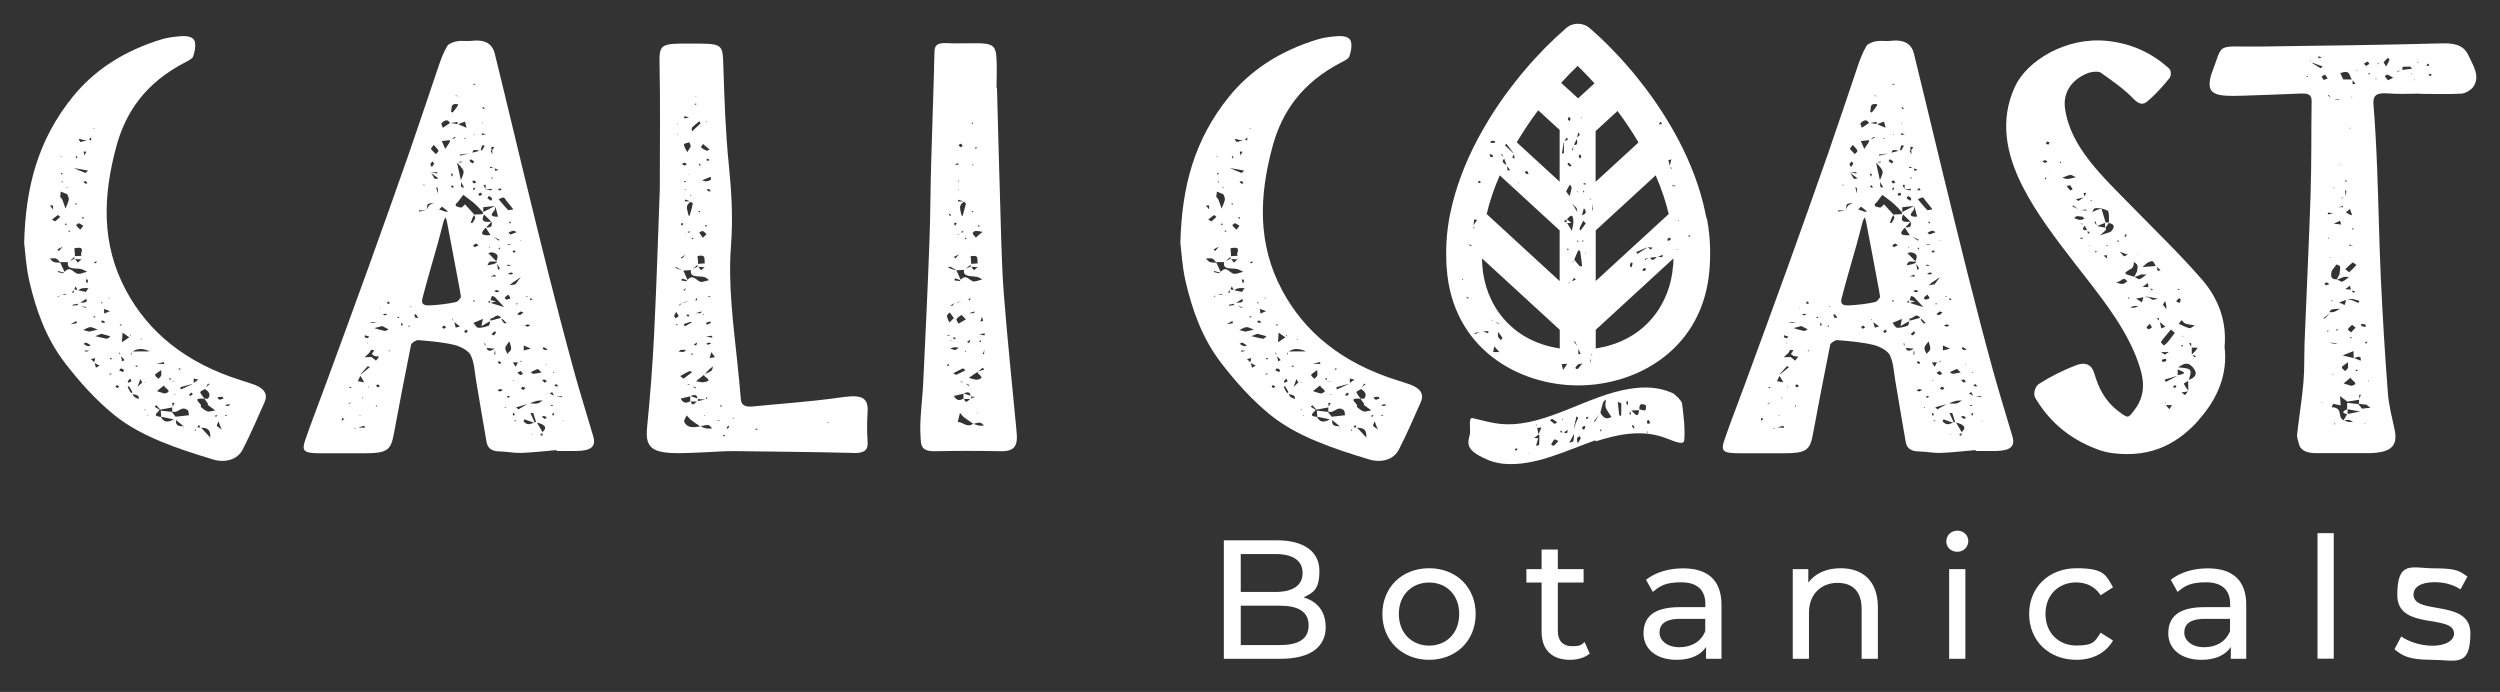
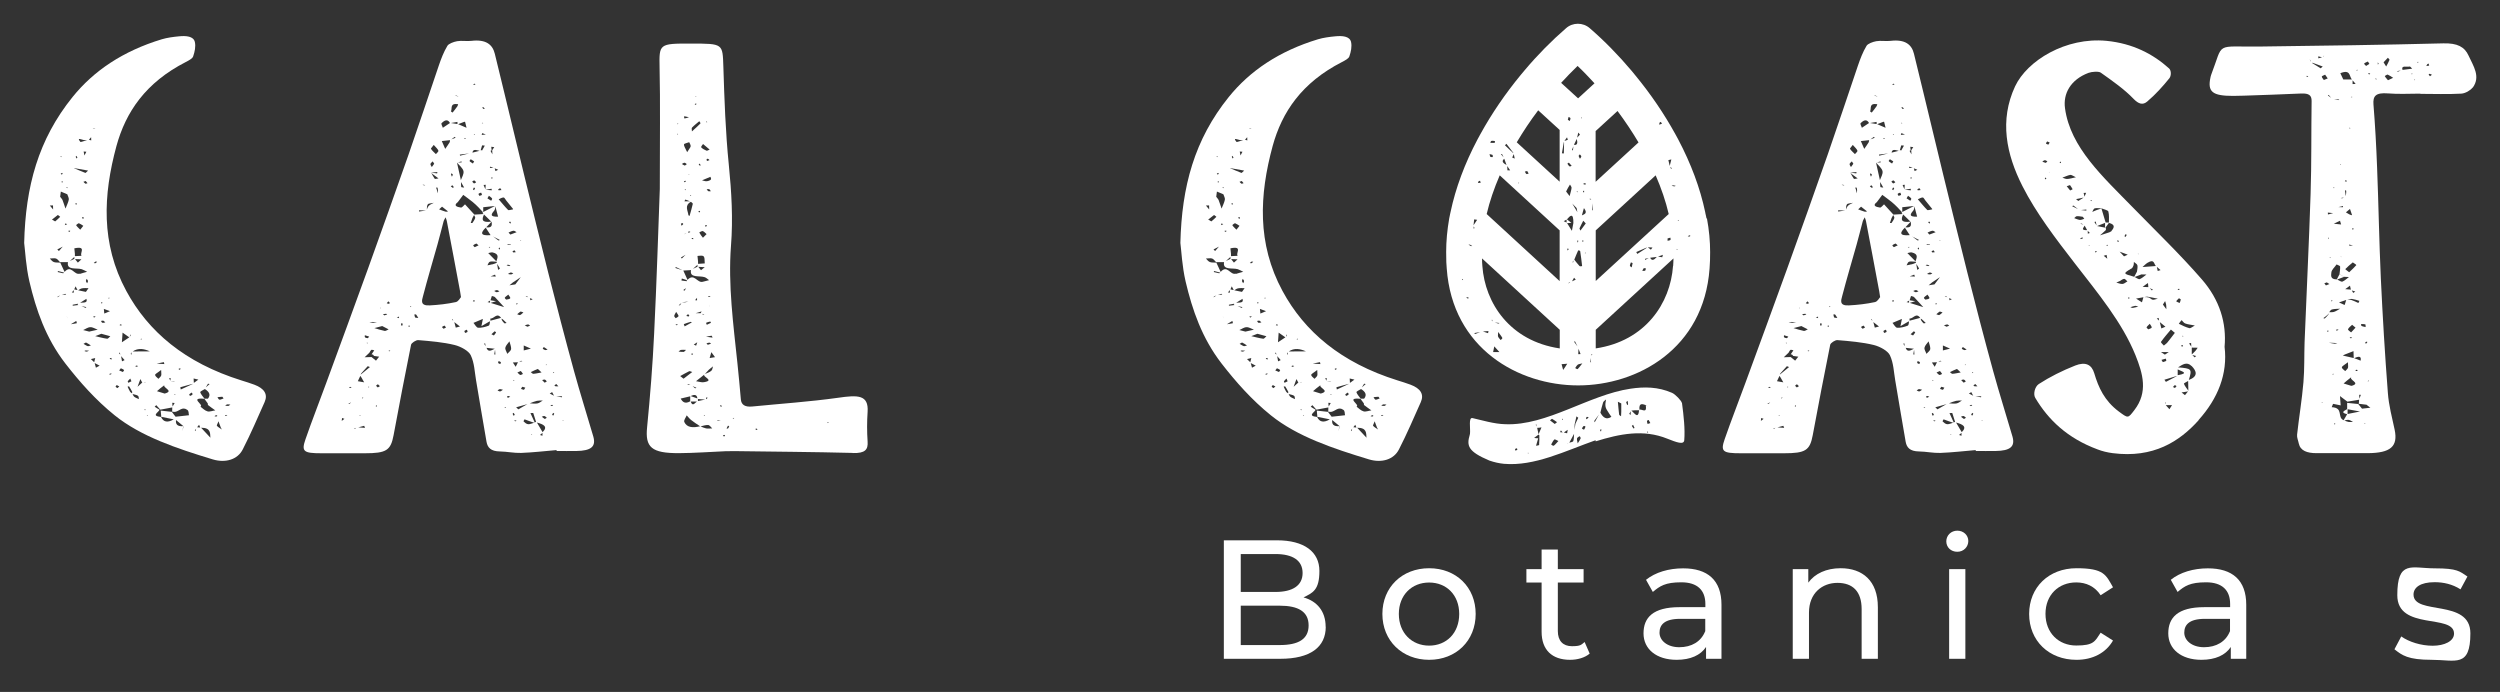
<svg xmlns="http://www.w3.org/2000/svg" id="Capa_1" version="1.1" viewBox="0 0 2202.9 609.7">
  <rect x="0" y="0" width="2202.9" height="609.7" fill="#333333" stroke="none" />
  <defs>
    <style>
      .st0 {
        fill: #fff;
      }
    </style>
  </defs>
  <g>
    <path class="st0" d="M1168.2,552.3c0,17.9-13.6,28.2-40,28.2h-49.8v-104.4h46.8c24,0,37.4,10.1,37.4,27s-5.8,19.2-14,23.3c11.8,3.3,19.5,12.1,19.5,25.9ZM1093.3,488.2v33.4h30.6c15.2,0,23.9-5.7,23.9-16.7s-8.6-16.7-23.9-16.7h-30.6ZM1153.1,551.1c0-12.1-9-17.4-25.5-17.4h-34.3v34.7h34.3c16.5,0,25.5-5.2,25.5-17.3Z" />
    <path class="st0" d="M1218.1,541c0-23.6,17.4-40.3,41.2-40.3s41,16.7,41,40.3-17.3,40.4-41,40.4-41.2-16.8-41.2-40.4ZM1285.8,541c0-16.8-11.3-27.7-26.5-27.7s-26.7,10.9-26.7,27.7,11.5,27.9,26.7,27.9,26.5-11,26.5-27.9Z" />
    <path class="st0" d="M1400.8,575.9c-4.3,3.7-10.9,5.5-17.3,5.5-16,0-25.1-8.8-25.1-24.7v-43.4h-13.4v-11.8h13.4v-17.3h14.3v17.3h22.7v11.8h-22.7v42.8c0,8.5,4.5,13.3,12.4,13.3s8.2-1.3,11.2-3.7l4.5,10.3Z" />
    <path class="st0" d="M1516.9,532.8v47.7h-13.6v-10.4c-4.8,7.2-13.6,11.3-25.9,11.3-17.9,0-29.2-9.5-29.2-23.3s8.2-23.1,31.8-23.1h22.7v-2.8c0-12.1-7-19.1-21.2-19.1s-18.9,3.3-25.1,8.5l-6-10.7c8.2-6.6,20-10.1,32.7-10.1,21.6,0,33.8,10.4,33.8,32.1ZM1502.6,556.3v-11h-22.1c-14.2,0-18.2,5.5-18.2,12.2s6.6,12.8,17.4,12.8,19.2-4.9,22.8-14Z" />
    <path class="st0" d="M1654.7,535v45.5h-14.3v-43.8c0-15.5-7.8-23.1-21.3-23.1s-25.1,9.1-25.1,26.2v40.7h-14.3v-79h13.7v11.9c5.8-8,15.9-12.7,28.5-12.7,19.2,0,32.8,11,32.8,34.3Z" />
    <path class="st0" d="M1715,477c0-5.2,4.2-9.4,9.7-9.4s9.7,4,9.7,9.1-4,9.5-9.7,9.5-9.7-4-9.7-9.2ZM1717.5,501.5h14.3v79h-14.3v-79Z" />
    <path class="st0" d="M1788,541c0-23.6,17.4-40.3,41.7-40.3s25.9,5.8,32.2,16.8l-10.9,7c-5.1-7.8-12.8-11.3-21.5-11.3-15.5,0-27.1,10.9-27.1,27.7s11.6,27.9,27.1,27.9,16.4-3.6,21.5-11.3l10.9,6.9c-6.3,11-18,17-32.2,17-24.3,0-41.7-16.8-41.7-40.4Z" />
    <path class="st0" d="M1979.3,532.8v47.7h-13.6v-10.4c-4.8,7.2-13.6,11.3-25.9,11.3-17.9,0-29.2-9.5-29.2-23.3s8.2-23.1,31.8-23.1h22.7v-2.8c0-12.1-7-19.1-21.2-19.1s-18.9,3.3-25.1,8.5l-6-10.7c8.2-6.6,20-10.1,32.7-10.1,21.6,0,33.8,10.4,33.8,32.1ZM1965,556.3v-11h-22.1c-14.2,0-18.2,5.5-18.2,12.2s6.6,12.8,17.4,12.8,19.2-4.9,22.8-14Z" />
-     <path class="st0" d="M2042.1,469.8h14.3v110.6h-14.3v-110.6Z" />
    <path class="st0" d="M2109.9,572.1l6-11.3c6.7,4.8,17.4,8.2,27.7,8.2s18.8-4,18.8-10.7c0-17.7-50-2.4-50-33.8s12.7-23.7,33-23.7,21.9,2.7,28.8,7.2l-6.1,11.3c-7.2-4.6-15.1-6.3-22.8-6.3-12.5,0-18.6,4.6-18.6,10.9,0,18.6,50.1,3.4,50.1,34.1s-13.1,23.4-34.1,23.4-26.1-4-32.7-9.2Z" />
  </g>
  <g>
    <g>
      <path class="st0" d="M233.3,354c-6.3,14.1-12.3,28.2-19.4,42-4.5,8.9-15.1,12.2-26.4,8.8-31.7-9.6-63.3-20.2-86.4-38.8-17-13.7-31-29.6-43.5-45.7-17.3-22.4-25.8-47.2-31.7-72.3-3.1-13.4-3.7-27.1-4.6-33.9,1.2-49.7,12.3-91,42.7-128.7,18.6-23,44.3-40.4,78.6-50.8,4.7-1.4,10-2.1,15.2-2.6,6-.6,12.7-.2,13.9,5,.9,4.1-.1,8.6-1.5,12.7-.6,1.9-3.9,3.6-6.4,4.9-35.6,18.2-53,44.2-61.2,74.1-11.7,43.1-13.9,85.9,8.7,127.7,19.3,35.7,51.5,63.2,101.4,78.8,3.9,1.2,7.7,2.4,11.5,3.8,8.7,3.3,12,8.4,9,15.2ZM70.2,241.4c2.1-.7,4.4-1.3,6.6-1.9-1.6-.8-3.1-1.7-4.8-2.3-4.8-1.4-13.5,1.2-12.1-6.2-2.3,0-4.7,0-7,0-1.2-1.1-2-2.6-3.5-3.2-1.5-.5-3.6,0-5.5,0,1.1,1.1,2,2.5,3.5,3.1,1.6.6,3.8.4,5.7.5,1.3,2.7,2.5,5.5,3.8,8.2,5.9-6.8,8.4,3.2,13.4,1.5ZM43.9,181.1c1,1.2,1.9,2.3,2.9,3.5,0-1.2,0-2.4-.1-3.6-.9,0-1.8,0-2.7.1ZM51,189.4c-1.7,1.4-3.4,2.7-5.2,4.1.8.4,1.5.8,2.8,1.6,1.5-1.3,3.1-2.6,4.4-4,.1-.2-1.3-1.1-2.1-1.7ZM52.8,260.5c-.6.1-1.1.3-1.6.5-.4.2-.5.7-.7,1,.8-.5,1.6-1,2.4-1.5ZM50.5,219.8c.5.5.9.9,1.4,1.4,1.1-1.3,2.3-2.6,3.4-3.9-1.6.8-3.2,1.6-4.8,2.5ZM55.8,240.7l.7-.5c-1.8-.5-3.6-.9-5.4-1.4,0,.3-.3.9-.3.9,1.7.4,3.5.8,5.2,1.2h-.3ZM53,173.4c.7,1,1.7,1.9,2.1,2.9,1,2.5,1.7,5,2.6,7.5,1-2.6,2.4-5.2,2.9-7.8.3-1.5-.8-3.2-1.3-4.8-1.9-.8-3.8-1.6-5.7-2.4-.2,1.5-.4,3-.6,4.5ZM53.1,137.5c.3.3.5.7.8,1,.2-.2.3-.5.4-.7-.4,0-.8-.2-1.3-.3ZM55,152.3c-.5.2-1.1.4-1.5.7,0,0,.4.6.6.8.4-.2.9-.3,1-.5.1-.3-.1-.7-.2-1ZM54.5,159.7c-.1.3-.3.6-.3.8,0,.1.6.2.9.3,0-.3.3-.5.2-.8,0-.1-.5-.2-.8-.3ZM58.3,259.6c-.3-.3-.7-.8-.8-.7-1,.3-2,.7-3,1.1,1.3-.1,2.6-.2,3.9-.4ZM57.7,196.8c-.2.5-.4,1-.6,1.6.7-.3,1.4-.5,2.1-.8-.5-.3-1-.5-1.5-.8ZM58.2,165.4l1.2.4.2-.7-1.4.2ZM59.7,280.7c-.2-.5-.4-1.1-.7-1.6,0-.1-.1-.2-.2-.3,0,0,0,0,0,0,.3.6.6,1.2.9,1.9ZM59.6,147.1c1.4.2,2.8.4,4.2.6,0,0,0,0-.1,0-1.4-.2-2.7-.4-4.1-.6ZM61.7,204.1c0-.3,0-.6.1-.9-.5,0-1,.1-1.6.2.1.3.2.6.5.8.1,0,.6,0,1-.1ZM61.3,230.1c1.4-.7,2.8-1.4,4.2-2,0-.6,0-1.2,0-1.7-1.4,1.3-2.8,2.5-4.2,3.8ZM67.2,282.8c-1.6,1-3.2,2-4.8,2.9,1.8-.3,3.6-.5,5.3-.9.1,0-.3-1.3-.5-2ZM65,255.6c-.6.7-1.1,1.4-1.7,2.1.6,0,1.2.1,1.7.2,0-.8,0-1.5,0-2.3ZM69,268.8l-.7-.7.5-.5c-1.6.3-3.2.6-4.7.9-.1,0,0,.6,0,.9,1.6-.2,3.2-.4,4.8-.6ZM65.2,148.2c3.3,1.4,6.7,2.9,10.1,4.2.2,0,1.5-1.3,2.3-2.1-4.1-.7-8.3-1.4-12.4-2.2ZM66.6,252.3c-.4.9-.8,1.8-1.2,2.7,1,.2,1.9.4,2.9.6-.6-1.1-1.1-2.2-1.7-3.3ZM65.5,218.8c.2,1.6.3,3.3.5,4.9,0,.7,0,1.4,0,2,2-.1,3.9-.2,5.9-.3-2.1-2.2,4.9-8.9-6.3-6.6ZM66.1,228.3c.8,1,1.7,2.1,2.5,3.1,1.1-1,2.2-1.9,3.2-2.9-1.9,0-3.8-.1-5.8-.2ZM66.8,180.2c0,0,.7-.1,1-.2-.1-.3-.1-.7-.4-.9-.1,0-.7.1-1.1.2.2.3.3.7.5,1ZM66.7,138.2c.1.5.6,1,.9,1.5.2-.3.4-.6.6-.9-.3-.5-.6-1-.9-1.5-.2.3-.6.6-.6.9ZM73.4,199c-1.2-.8-2.4-1.7-3.9-2.3-.3-.1-2.6,1.5-2.4,1.8.9,1.4,2.4,2.6,3.6,3.9.7-.9,1.4-1.8,2.7-3.4ZM72.2,254.1c-1.2.2-2.2,1-3.3,1.7,2.3.5,4.5.9,6.8,1.4.8-1.1,1.6-2.2,2.3-3.3-2,0-4-.2-5.9.2ZM70.9,125.1c.2.2,3.5-.9,5.9-1.7-1,0-2.1.1-3,0-2.3-.4-6.5-2.7-2.9,1.7ZM70.6,266.8c2.8-.4,7,.5,5.5-3.5-1.8,1.2-3.6,2.3-5.5,3.5ZM71.8,269.7c1.2.5,2.4,1.1,3.6,1.6,0,0,.5-.5.7-.7-1.4-.3-2.9-.6-4.3-.9ZM73.8,192.2c-.1-.3-.3-.6-.4-1-.4.2-1.3.4-1.2.4.2.4.5.8.8,1.3.3-.2.6-.5.9-.7ZM73.2,290.8c1.8.5,3.7.9,5.4,1.4,2.7-.6,5.1-1.2,7.5-1.7-2.2-.8-4.4-2.3-6.5-2.2-2.2,0-4.3,1.7-6.5,2.6ZM75.3,161.9c.2.1,1.2-.3,1.8-.5-.5-.6-1.1-1.2-1.6-1.9-.7.2-1.4.5-2,.7.6.6,1.1,1.3,1.8,1.7ZM80.1,304.4c-1.4-.9-2.7-1.8-4.3-2.6-.2-.1-1.3.7-2.2,1.2,1.3.7,2.4,1.6,3.7,2,.7.2,1.8-.4,2.8-.6ZM76.1,133.7c-.8,0-1.6-.1-2.4-.2.2,1.2.5,2.3.7,3.5.6-1.1,1.1-2.2,1.7-3.3ZM78.5,309c-1.1,0-2-.2-3-.2-.4,0-.8.3-1.1.5.6.2,1.3.6,1.9.5.7,0,1.4-.5,2.2-.8ZM75.4,137.4c.1,0,.3,0,.4,0,.3,0,.7,0,1.1,0-.5,0-1,0-1.5,0ZM76.8,249.5c.3-.6.8-1.3.7-1.9,0-.6-.7-1.2-1.1-1.9-.3.6-.7,1.2-.7,1.8,0,.7.6,1.3,1,2ZM78.3,123.1c.8.2,1.5.5,2.3.7,0,0,.1,0,.2,0-.1,0-.3,0-.4,0,0-1,0-1.9-.1-2.9-.7.8-1.3,1.5-2,2.3ZM83,319.2c.3-1.2.6-2.5.9-3.7-1.3.3-2.5.6-3.8.9,1,.9,1.9,1.9,2.9,2.8ZM81.7,112.9c.3.2.7.3,1.1.5.4,0,.8-.2,1.3-.2-.8,0-1.5-.2-2.3-.3ZM82,279c.3.3.7.6,1,.9.4-.5.8-.9,1.3-1.4-.8.2-1.5.3-2.3.5ZM84.3,230.4c-.6.4-1.1.9-1.7,1.3.5.1,1.1.4,1.3.3.7-.3,1.1-.8,1.7-1.3-.4-.1-.9-.2-1.3-.3ZM87.8,322.2c-1.5-.8-2.9-1.5-4.4-2.3.4,1.4.7,2.8,1.1,4.1,1.1-.6,2.2-1.2,3.3-1.8ZM97.3,296.3c-2.5-.7-4.9-1.4-8-2.2-1.9.7-3.6,1.4-5.4,2.1,3.5.8,7,1.8,10.6,2.3.7,0,1.8-1.4,2.7-2.2ZM89,282.8c.4.6.6,1.4,1.2,1.6.6.2,1.7-.1,2.6-.3-.6-.5-1-1.2-1.7-1.5-.5-.2-1.4.1-2.1.2ZM89.1,267.1c0,.1.5.2.8.3.1-.3.3-.6.3-.9,0-.1-.5-.2-.8-.3,0,.3-.3.6-.3.9ZM91.5,272.2c.1,1.4.3,2.7.4,4.1,1.7-.7,3.3-1.4,5-2.1-1.8-.7-3.6-1.3-5.4-2ZM95.5,262.3l.4,1,.7-.9h-1.1ZM98.6,329.4c-.4-.1-.8-.2-1.2-.3-.4.2-.8.3-1.2.5.2.2.6.6.7.6.6-.2,1.1-.5,1.7-.8ZM98,315.4c-.4.1-.9.2-1.3.3.1.2.1.6.4.7.4.2.9.2,1.4.3-.2-.4-.3-.8-.4-1.3ZM105.2,340.6c-.8-.4-1.5-.9-2.3-1.3-.4.5-1.1,1-1,1.4.1.5,1,.8,1.5,1.3.6-.5,1.2-.9,1.7-1.4ZM104.9,311.3c.3.4.7.8,1.1,1.2-.1-.6-.3-1.2-.4-1.9-.3.2-.8.6-.7.7ZM109.2,326c-.6-.7-1.8-1-2.7-1.5-.4.5-.8,1.1-1.5,1.9,1.1.5,2.2.9,3.3,1.4.4-.6,1.2-1.5,1-1.8ZM105.5,286.6c.4,0,.9.3,1.3.3.2,0,.3-.5.4-.8-.5-.1-.9-.2-1.4-.3-.1.3-.3.6-.4.9ZM109.8,317.3c-1-1.2-2-2.3-3.1-3.5.3,1.5.5,3,.8,4.6.8-.4,2.3-1,2.3-1.1ZM114,297.3c-2-1.4-4-2.8-6-4.2-.2,2.8-.4,5.7-.6,8.5,2.2-1.5,4.4-2.9,6.6-4.4ZM116.3,344.9c-.7-1.5-1.7-3-2.6-4.5,0,0-.9.2-1.3.3.7,1.5,1.4,3.1,2.3,4.6.3.5,1.1.9,1.7,1.3,0-.6.2-1.2,0-1.7ZM114.9,333.5c-.8.8-1.7,1.5-2.3,2.4-.2.3.3.9.5,1.4,1-.5,1.9-.9,2.7-1.3-.4-1.2-.7-1.8-1-2.5ZM114.3,296.8c.3-.5.7-.9.9-1.4,0-.2-.2-.5-.4-.7-.2.7-.3,1.4-.5,2.1ZM116.1,310.4c-.4.4-.7.8-.9,1.2-.1.3.3.7.5,1.1.1-.8.3-1.6.4-2.3ZM122.4,351.7c-.3-1,0-2.5-.9-3-1.2-.8-3-1-4.7-1.5.5.9.8,1.9,1.6,2.5,1.1.9,2.7,1.3,4,2ZM132.1,309.6c-5.1-2.2-10.2-3.3-15.2.1,5.1,0,10.2,0,15.2-.1ZM119.7,323.3c.7-.2,1.3-.4,2-.6-.4-.2-.7-.5-1.1-.6-.4,0-.8.2-1.2.4.1.3.2.6.3.8ZM125.4,337.3c-.6-1.1-1.1-2.2-1.7-3.3-.8,2.3-1.7,4.5-2.5,6.8,1.3-1.2,2.6-2.3,3.9-3.5,0,0,.2,0,.3,0ZM123.7,332.7s0,0,0,0c0-.3,0-.6,0-.8,0,.3,0,.6,0,.9ZM123.9,299.1h1s-.5-.9-.5-.9l-.5.9ZM128.6,336.5c-.7.2-1.3.4-2,.6.4,0,.9,0,1.3-.2.3,0,.5-.3.7-.5ZM128.2,360.7h-1s.6.9.6.9l.5-.9ZM130.5,366.2l-1-.3v.6s1-.3,1-.3ZM166.5,365.9c-.4-1.6,0-3.7-1.4-4.7-4.5-3.3-7.1,1.1-10.7,1.7-.8.1-1.8,0-2.7-.2,0-1.2,0-2.5.1-3.7-3.4.6-6.7,1.3-10.1,1.9h-.5c-1.2-1.3-2.4-2.6-3.5-3.9-.5.5-1.5,1.4-1.4,1.4,1.3.9,2.8,1.8,4.3,2.6-.7,2.3-7.9,5.4,1.3,6.4,2.1,4.7,6,5.2,11.2,2.1-3.7-.7-7.3-1.5-11-2.2-.2-1.8-.3-3.7-.5-5.5,3.3.4,6.5.7,9.8,1.1,1.1,1.4,2.2,2.9,3.3,4.3,3.9-.4,7.8-.9,11.7-1.3ZM136.8,330.5c-.2,1,1.8,2.2,2.8,3.3.8-.9,2-1.8,2.4-2.8.4-1.1,0-2.3,0-5-3,2.4-5.2,3.3-5.4,4.5ZM138,320.4c2.3.1,4.5.3,6.8.4-.1-.6-.3-1.1-.4-1.7-2.1.4-4.3.9-6.4,1.3ZM145.5,338.9c-1.5,1.1-2.9,2.2-4.3,3.3-1,.8-1.9,1.7-2.9,2.5,2.3.7,4.6,1.4,6.8,2.1-1.3,1.6-2.5,3.1-3.8,4.7,1.3-1.6,2.5-3.1,3.8-4.7,0,0,.1-.2.2-.3l-.2.3c9.3-2.5-3.5-5.4.3-8ZM141.8,367.2c.1,0,.2,0,.3,0,0,0,0,.1,0,.2,0,0-.1,0-.2,0,0,0,0-.2-.1-.2ZM149,333.3c.4.7.7,1.5,1.1,2.2.1-.8.2-1.6.3-2.4-.5,0-.9.2-1.4.2ZM154.2,335.9c-1.3,0-2.6,0-3.9.1h0c.9,0,1.8.2,2.6.2.4,0,.8-.2,1.3-.3ZM151.7,362.9c0,0-.2,0-.2,0,0,0-.1-.2-.2-.2.1,0,.3,0,.4,0,0,0,0,.1,0,.2ZM151.8,354.9c0,1.1.2,2.2.3,3.3.6-1,1.2-2,1.8-3.1-.7,0-1.4-.1-2.1-.2ZM154.4,348.1v-.7c.1,0-1.1.3-1.1.3l1.1.4ZM161.6,375.5c-2.2-1.8-4.3-3.6-6.5-5.4-.4,3.3.6,5.9,6.5,5.4ZM157.3,325.1c.1.3.5.5.8.8.4-.3.9-.6,1.3-.9-.4-.1-.8-.2-1.2-.4-.3.2-.9.4-.8.5ZM169.9,338.2c-3.6,1-7.3,1.9-10.9,3-.3,0,.2,1.3.3,2,3.4-1.6,6.8-3.1,10.2-4.7.2,0,.3-.2.4-.3ZM161.9,375.7s0,0-.1,0c-.5,1.4-1.1,2.9-1.6,4.3.6-1.4,1.2-2.8,1.8-4.2ZM169.6,347.6c.3-.5-.4-1.2-.6-1.7-.7.5-1.7.9-2.2,1.5-.2.3.3,1,.6,1.5.8-.4,1.9-.7,2.2-1.3ZM170.8,337.4c1.3-1,2.7-1.9,4-2.9-1.4-.3-2.8-.6-4.2-1,0,1.3.1,2.5.2,3.8ZM172.9,377.6c-.4.5-.8,1.1-1.2,1.6-.1.2.3.5.5.7.2-.8.5-1.6.7-2.4ZM176.4,376.6c-.3-.8-.7-1.6-1-2.3-.5.7-1.1,1.4-1.7,2.2.9,0,1.8.1,2.7.2ZM189.7,361.6c-2.1-1.5-4.3-3-6.3-4.6-.3-.2-.2-.7-.3-1.1,0-.1,0-.3,0-.4-1-1.4-2-2.8-3-4.1-13.8-1.3,0,5.3-3.5,6.9,2,1.5,3.8,3.5,6.3,4.2,1.8.5,4.5-.6,6.9-.9ZM176.4,345.6c.7,2,2.4,3.8,3.8,5.7,1,0,2,0,3,0,2.8-3.5,1-6.2-2.7-8.5,0,0,0,0,0,0-1.4.9-4.3,2.1-4,2.8ZM185.4,385.7c-.3-4.2.3-8.8-8.2-8.8,2.7,2.9,5.5,5.8,8.2,8.8ZM181.3,341.4c1.1-1,2.3-2,3.4-3-.5-.1-1.3-.3-1.4-.3-.7,1.1-1.4,2.2-2,3.3ZM185.9,386c0,0-.2,0-.3-.1,0,0,0,0,.1.1,0,0,.1,0,.2,0ZM190.4,367.1c.4-.2.8-.4,1.2-.6-.4-.2-.9-.8-1.1-.7-.6.2-1,.6-1.5.9.5.1.9.3,1.4.4ZM195.6,378.5c-.4-.6-.9-1.3-1.1-1.9-.5-1.3-1-2.6-2-5.4-.8,2.4-1.8,3.6-1.3,4.1,1.1,1.2,2.9,2.2,4.4,3.2ZM197,351.1c-.5-.7-.9-1.5-1.2-1.5-1.4,0-2.8.3-4.2.4.6.8,1,2.1,1.8,2.2,1,.1,2.3-.7,3.6-1.1ZM200.4,365.9c-.4,0-.7-.2-1.1-.3-.4.1-.7.3-1.1.4.2.2.6.6.6.6.6-.2,1.1-.5,1.6-.7ZM203,356.5c-.9,0-1.9-.3-2.7-.2-.7.1-1.3.7-1.9,1.1.9.1,1.9.4,2.7.3.7-.1,1.3-.8,1.9-1.2Z" />
      <path class="st0" d="M508,397.4c-5.8.1-11.6,0-17.5,0,0-.3,0-.5-.1-.8-10.4.9-20.8,2.1-31.2,2.5-6.2.2-12.4-1.2-18.7-1.3-8.2-.1-10.9-3.6-11.8-8.5-3.2-18-6.1-36.1-9.2-54.1-1.3-7.5-1.4-15.2-4.7-22.2-1.8-3.8-8.6-7.6-14.2-9-10.2-2.5-21.2-3.4-32-4.3-2-.2-6.1,2.5-6.4,4.1-5.4,26.5-10.4,53.1-15.4,79.7-2.5,13.4-6.4,15.9-25.3,15.9-12.7,0-25.4,0-38.1,0-16,0-18-1.5-14.2-12.4,5.7-16.5,12.2-32.9,18.2-49.4,12.3-33.6,24.7-67.1,36.8-100.7,12.1-33.6,24.1-67.3,35.9-101,9.1-26.1,17.7-52.2,26.6-78.3,2-5.8,4.2-11.7,7.5-17.2,1.1-1.9,5.4-3.5,8.6-4.1,4-.7,8.5.2,12.6-.3,12.8-1.5,18.6,3.2,20.6,11.4,2.8,11.5,5.6,23,8.4,34.5,5.8,23.9,11.5,47.8,17.3,71.7,7.1,28.9,14.1,57.9,21.4,86.8,7.3,28.9,14.8,57.8,22.7,86.6,5.3,19.3,11.4,38.5,17,57.7,2.5,8.8-1.9,12.5-14.9,12.7ZM303.6,369.1c-.7-.3-1.5-.5-2.2-.8-.1.9-.2,1.8-.3,2.6.8-.6,1.7-1.2,2.5-1.9ZM309.3,354.5c-.8.5-1.7,1-2.5,1.5.4,0,.9,0,1.1,0,.5-.5,1-.9,1.4-1.4ZM309.8,341.8c-.3-.3-.6-.8-1-.9-.2-.1-.8.2-1.3.3.3.2.6.4.8.6h1.4ZM313.9,377c-.7.2-1.4.4-2.1.6.3,0,.8.3,1,.2.4-.2.7-.5,1.1-.8ZM315.3,335.9c1.9.3,3.7.7,5.6,1-.8-1.4-1.6-2.8-2.4-4.2-.3-.5-.6-1-1-1.5-.7,1.6-1.5,3.1-2.2,4.7ZM321.6,376.9c-.2-.6-.4-1.2-.7-1.7-1.7.5-3.5.9-5.2,1.4,2,.1,3.9.2,5.9.4ZM316.9,365.8v.7s1.1-.3,1.1-.3l-1.1-.3ZM326.1,323.5c-.7-.3-2-.9-2.1-.8-1.9,2-3.8,4.1-5.6,6.2-.3.4-.5.8-.6,1.2,2.7-2.2,5.5-4.4,8.2-6.7ZM319.7,349.9c-.3.5-.5,1-.8,1.5.4-.3.8-.6,1.2-.9,0,0-.3-.4-.5-.6ZM327.5,314.7c1.3,1,2.5,2.1,3.8,3.1.9-1.2,1.9-2.4,2.8-3.5-1.6-.2-3.1-.5-4.7-.7-.1-.8-.8-1.3-2-1.4.8-1.2,1.6-2.3,2.4-3.5-.9-.2-2.3-.7-2.6-.4-.8.7-1.2,1.7-1.7,2.5-1.4,1.3-2.8,2.7-4.2,4,2.1,0,4.1-.1,6.2-.2ZM321.6,297.2c.5.5,1.5.7,2.4.8.3,0,.7-.7,1.3-1.4-1.4-.4-2.6-.8-3.8-1.2,0,.6-.3,1.3.1,1.7ZM322.9,302.2l1.1.4v-.6c.1,0-1.1.2-1.1.2ZM325.5,341l-1.1-.3v.7s1.1-.4,1.1-.4ZM325.2,283.8c1.3.3,2.7.5,3.6.7,1.5,0,2.4-.2,3.4-.2-1.4-.2-2.7-.5-4.1-.6-.9,0-1.9,0-2.8.2ZM342.4,290.2c-1.9-1-3.7-1.9-5.6-2.9-2.9.8-4.9,1.3-6.9,1.8,3,.9,6,1.9,9.1,2.5.9.2,2.3-.9,3.5-1.4ZM332.2,357.5c0-.1-.5-.2-.8-.3-.1.3-.3.5-.3.8,0,.1.6.2.8.3.1-.3.3-.5.3-.8ZM334.8,340.3c-.6-.6-1.2-1.1-1.8-1.7-.5.4-1.6.9-1.5,1.2.1.6.9,1.1,1.4,1.6.6-.4,1.2-.7,1.8-1.1ZM334.7,271.6h.8c0,.1-.2-.6-.2-.6l-.5.6ZM337.3,276.8c.5.4.9.7,1.4,1.1.9-.3,1.7-.6,2.5-.8-.4-.2-.7-.7-1.1-.6-.9,0-1.9.3-2.8.4ZM340.7,267.2c.7.2,1.3.5,2,.5.2,0,.9-.6.8-.8-.3-.5-.9-.9-1.3-1.4-.5.6-.9,1.1-1.4,1.7ZM343.9,309c-.4,0-.7-.2-1.1-.2-.1,0-.3.3-.4.5.4,0,.7.2,1.1.2.1,0,.2-.3.4-.5ZM351.6,280.4c0-.5,0-.9,0-1.4-.7.2-1.3.4-2,.6.7.3,1.4.5,2.1.8ZM354.8,286.7c0-.6-.1-1.3-.3-1.9-.3,0-.9,0-.9.1-.1.6-.2,1.3-.3,1.9.5,0,1.4-.1,1.4-.1ZM361.1,287.1c0-.1-.6-.2-.9-.3-.1.3-.4.6-.3.9,0,.1.6.2.9.3.1-.3.3-.6.3-.9ZM362.6,270.3l-1.3-.4v.7s1.3-.3,1.3-.3ZM368.6,280.2c-.8-1.3-1.3-2.3-2-3.1-.1-.2-1,0-1.5,0,.2.9.3,1.9.7,2.7.1.2,1.3.2,2.8.4ZM369.2,186.4c2.1-.3,4.1-.6,6.2-.9-2.1,0-4.2-.1-6.2-.2,0,.4,0,.7,0,1.1ZM406.2,261.8c-.5-2.9-.6-4-.8-5.1-3.9-20.7-7.7-41.4-11.7-62-.2-1.1-.7-2.1-1.1-3.2-.6,1.3-1.5,2.5-1.8,3.8-1.8,6.7-3.4,13.4-5.3,20.1-4.3,15.2-8.8,30.4-12.8,45.7-.9,3.4-2.8,8.5,6,8,7.7-.4,15.5-1.3,22.9-2.9,2.4-.5,3.8-3.6,4.6-4.4ZM372.1,162.5c.5.3.9.6,1.5.9.2,0,.7-.2,1.1-.3-.8-.2-1.7-.3-2.5-.5ZM376.1,184.6c.5-1.2.9-2.4,1.9-3.4,1-1,2.8-1.7,4.3-2.5-1.8.4-4.7.5-5.3,1.3-.9,1.3-.8,2.9-.9,4.5ZM379.3,144.6c-.1.8.8,1.7,1.2,2.6.6-.8,1.2-1.7,2.1-2.9-.4-.7-.9-1.4-1.3-2.1-.7.8-1.9,1.5-2,2.3ZM379.8,131.2c1.1,1.7,2.8,3.1,4.3,4.6.8-1,2.4-2.2,2.2-3-.5-1.5-2.2-2.9-4.1-5.1-1.3,1.9-2.7,3-2.4,3.5ZM385.2,152.7c0-.4.1-.7.2-1.1-1.8.2-3.7.3-5.6.5,1.8.2,3.6.4,5.4.7ZM386.4,157.2c-1.6-1.2-3.3-2.4-4.9-3.6-.5-.4-1-.9-1.5-1.3,1,1.8,1.9,3.6,3.1,5.3.2.2,2.2-.2,3.3-.4ZM385.5,165.3s-.9,0-1.3,0c.4,1,.9,2,1,3,.1.7,0,1.3,0,2,.3-.7.6-1.4.7-2.1.1-1-.2-2-.4-2.9ZM387,184.5c1.9.7,3.7,1.5,5.6,2,.7.2,1.7-.1,2.2-.2-2-1.6-3.7-2.9-5.3-4.2-.9.8-1.7,1.6-2.6,2.4ZM390.2,112.6c2.1-1.4,4.2-2.8,6.3-4.2-2.2-4.2-5.3-1.9-7.3,0-.8.8.6,2.7,1,4.2ZM389.3,124.3c1,2.3,2,4.6,3,6.9,1.3-1.9,2.7-3.8,3.9-5.8.3-.6.3-1.3.3-1.9-2.4.3-4.8.5-7.2.8ZM393,288.6c-.4-.6-.8-1.2-1.3-1.7-.7.4-1.9.7-2.1,1.2-.2.4.8,1.1,1.3,1.6.7-.4,1.4-.7,2.1-1.1ZM397.3,164.3c.6.4,1.2.9,1.8,1.3.3-.3.8-.6.7-.8-.3-.6-.8-1.1-1.3-1.6-.4.3-.8.7-1.3,1.1ZM397.3,98c-.1.2,1,.8,1.5,1.2,1.4-1.8,2.9-3.6,4.2-5.5.4-.6.5-1.3.7-1.9-7.6-1.1-5,3.7-6.3,6.2ZM397.9,152.6c-.2.3-.5.7-.5,1,.2.7.5,1.3.8,2.1.3-.7.8-1.3.8-1.8,0-.4-.8-.8-1.2-1.2ZM403.1,109.3c0-.6,0-1.3,0-1.9-1.9.3-3.9.7-5.8,1,1.9.3,3.8.6,5.8.9ZM401.5,121.4c-.3-.3-.6-.5-.9-.8-1,.7-1.9,1.4-2.9,2.2,1.3-.5,2.5-.9,3.8-1.4ZM399.4,282.6c-.2-.5-.4-1.1-.7-1.6-.1.2-.4.6-.3.7.3.3.6.6,1,.9ZM405.3,287.7c-1.7-1.3-3.3-2.6-5-3.9.4,1.6.8,3.3,1.3,4.9,1.2-.3,2.5-.7,3.7-1ZM400.8,84c1.1.4,2.2.9,3.3,1.3-.5-.4-1-.7-1.6-1-.5-.2-1.1-.2-1.7-.3ZM409.7,180c2.8,3,5.5,6,8.3,9.1,2.7-.2,5.4-.3,8.2-.5-.8-.4-1.1-.9-.8-1.6,0,0,.1,0,.2,0-1.3-1.4-2.6-2.8-3.9-4.2-1.7-1.7-3.4-3.4-5.3-4.9-2.6-2.1-5.4-4.1-8.2-6.2-1.6,2.1-3.2,4.2-4.8,6.4-4.2,3.1-.8,4.3,2.8,4.8.9.1,2.3-1.7,3.4-2.7ZM402.7,143.4c1.1,5.1,2.2,10.2,3.4,15.3,1-2.7,2.8-5.4,2.3-7.9-.6-2.6-3.5-4.9-5.6-7.4ZM406.7,143.2c0-.3,0-.7,0-1-1.1.3-2.1.6-3.2.9,1.1,0,2.2,0,3.3.1ZM403.7,109.4c2.5,1.1,4.9,2.1,7.4,3.2-.4-1.8-.8-3.5-1.3-5.3-.2,0-.4,0-.6,0-1.8.7-3.7,1.4-5.5,2.1ZM404.4,86.7c0-.4.1-.7.1-1.1,0,0,0,0,0,0,0,.4,0,.7,0,1.1ZM405.2,136.2s0,.7.2,1c2.7-.7,5.3-1.3,7.9-2-2.7.3-5.4.6-8.1,1ZM406.2,160.4c0,1.5,0,2.9.2,4.4,0,.2,1.7.4,2.6.5-.9-1.6-1.9-3.3-2.8-4.9ZM410.1,122.4c.1,0,.3-.3.4-.5-.4,0-.7-.2-1.1-.2-.2,0-.3.3-.4.5.4,0,.8.2,1.1.2ZM411.9,292.4c.3-.5-.3-1.2-.5-1.9-.7.4-1.8.6-2.1,1.1-.3.5.3,1.2.6,1.8.7-.3,1.8-.6,2.1-1ZM413.8,142c.7.8,1.9,1.4,2.9,2.1.3-.5.6-1.1,1.1-1.9-.9-.6-2-1.2-3-1.9-.4.6-1.3,1.4-1,1.7ZM416.3,196.4c.9-1.4,2-2.8,2.4-4.3.2-.8-.5-1.7-1-2.6-.5.9-1,1.7-1.4,2.6-.6,1.5-1,3-1.5,4.4.5,0,1.3,0,1.4,0ZM419.5,160.5c-.3-.6-1.1-1.1-1.7-1.6-.6.4-1.7.8-1.6,1.1.2.6.9,1.1,1.5,1.7.7-.4,1.9-.9,1.8-1.1ZM416.3,134.5c2.1-.5,4.2-1.1,6.3-1.6-2.6-.5-5.8-2.1-6.3,1.6ZM416.5,265.5c.5,0,1.1.1,1.7.2,0-.4,0-.7,0-1.1,0,0-.6,0-1,0-.2.3-.4.7-.6,1ZM416.7,74.5c.4,0,.8.2,1.2.3.4-.2.7-.3,1.1-.5-.3-.2-.8-.6-.8-.6-.5.2-1,.5-1.4.8ZM417.6,165.2c-.3.6-.7,1.1-.8,1.7,0,.2.6.5.9.7.3-.6.7-1.1.9-1.7,0-.2-.6-.4-.9-.7ZM421.1,288.8c3.1.2,6.6-.7,9.4-1.8,1.1-.4,1-2.4,1.3-3.8-.3,0-.7.2-.9.3-2.2,1.3-4.5,2.6-6.7,3.9.4-2.1.8-4.2,1.3-6.4-2.8,1.2-5.6,2.3-8.3,3.5,1.3,1.5,2.6,4.2,4.1,4.3ZM419.7,214.6c-1,.4-2.1.9-2.7,1.6-.2.3.8,1.1,1.3,1.6,1.1-.5,2.2-1.1,3.4-1.6-.9-.7-1.8-1.7-2-1.6ZM417.9,118.1l-.4.8h.9l-.5-.8ZM424,169.7c-.8.3-2,.6-2.3,1.1-.3.4.5,1.2.7,1.8.8-.3,2.1-.5,2.2-.9.2-.6-.4-1.3-.7-2ZM423.5,132.5l.5-.2.8.3c.8-1.5,1.6-2.9,2.4-4.3-.8,0-2.4-.3-2.4-.2-.5,1.5-.9,3-1.3,4.5ZM424.4,118.9c1.2-.1,2.5-.3,3.7-.4-1.1-.4-2.2-.8-3.2-1.2-.2.6-.3,1.1-.5,1.7ZM424.7,108.6h1.1c0-.1-.9-.5-.9-.5l-.3.5ZM432.3,207.2c-1.4-2.2-2.9-4.4-4.3-6.6-4.4,4.3-5.3,7.4,4.3,6.6ZM424.8,94.7c.4.4.7.9,1.2,1.3.1,0,.8-.1,1.2-.2-.4-.4-.7-.9-1.1-1.3-.4,0-.8.2-1.3.2ZM426.5,189c-2,4.2-2.3,7.5,6.4,6.3-2.1-2.1-4.3-4.2-6.4-6.3ZM425.8,182.6c0,1.4,0,2.8,0,4.2,3.5-1.8,7-3.6,10.4-5.3-3.5.4-7,.7-10.5,1.1ZM427.7,166.8c.1-1.3.2-2.7.3-4-.6,0-1.3.2-1.9.2.5,1.3,1,2.5,1.6,3.8ZM428,305.3c-.2-1-.4-2-.6-3-.3.3-.8.6-.7.8.4.7.9,1.5,1.4,2.2ZM427.8,167.2s0,0,0,0c1.8.2,3.6.3,5.5.5,0-.5,0-.9-.2-1.4-1.8.3-3.5.6-5.3.9ZM433.1,195.4s0,0,0,0c-1.6,1.6-3.2,3.3-4.7,4.9,5.6.7,5.1-2.2,4.8-4.9ZM436,307.3c-2.4-.3-4.9-.6-7.3-.8,1.5,4.4,4.6,2,7.3.8ZM433.6,174.9c-.6-.9-1.8-1.6-2.8-2.4-.4.7-.8,1.3-1.3,2.3,1.1.7,2.2,1.4,3.3,2.1.3-.7,1.1-1.5.8-1.9ZM433.7,233c1.3-.3,2.5-.8,3.7-1.3,0,0,0,0,0,0l.5-.6-.6-.5c-1.9,0-4-.5-5.6,0-1.2.4-1.5,2.1-2.2,3.2,1.4-.3,2.9-.5,4.2-.9ZM429.6,266.2c.7.2,1.5.3,2.2.5,0-.6,0-1.2,0-1.8-.7.4-1.5.8-2.2,1.3ZM430.2,223c2.2,2.2,4.4,4.5,6.6,6.7.2.2.4.4.6.6.9-3.1,3-6.4-3.4-7.9-1.1-.2-2.5.4-3.8.6ZM431.8,218.2v-.7c0,0-1.2.3-1.2.3l1.2.5ZM431.2,244.6s0,0,0,.1c-.1.3-.1.6-.2.9,0-.4.2-.7.3-1.1ZM431.6,148c1.1,0,2.2,0,3.3,0-1-.4-1.9-.8-2.9-1.2-.1.4-.3.9-.4,1.3ZM441.5,280.1c-3.6-5.1-6.2.9-9.4.6,0,.6,0,1.3,0,1.9,3.1-.8,6.3-1.7,9.4-2.5ZM444.2,270.6c-2.7-2.9-5.3-5.9-8.1-8.8-.5-.5-1.8-.7-2.7-1-.4,1.3-.8,2.5-1.2,3.8,1.6.3,3.3.5,4.9.8-1.6.5-3.2,1-4.8,1.5,3.9,1.2,7.9,2.5,11.8,3.7ZM436.9,243.7c-.2-.6-.5-1.1-.7-1.7-1.3.5-2.6,1-3.9,1.5,1.5,0,3.1.2,4.6.2ZM433.3,132.4l-.9.4v.5h0c.5.9,1,1.8,1.5,2.7,0-1.2-.1-2.4-.2-3.6.6-.9,1.2-1.9,1.8-2.8-.9,0-1.7-.2-2.6-.3,0,1,.2,2.1.3,3.1ZM434,156.9c0-.2-.2-.5-.4-.8-.3.2-.7.4-.7.6,0,.2.2.5.4.8.3-.2.7-.4.8-.6ZM437.1,293c.1-.3-.8-.8-1.2-1.1-.9.9-1.9,1.7-2.9,2.6.8.4,1.5.8,2.2,1.1.7-.9,1.4-1.7,1.9-2.6ZM438.9,190.9c-.8-3-1.6-6-2.4-9-.2,1.3-.2,2.8-1.1,3.8-2.9,3.3-3.7,5.5,3.5,5.2ZM440.5,211.5c-2-1-4-2.1-6-3.1,1.5,1.2,3.1,2.4,4.7,3.5.1,0,.9-.3,1.3-.4ZM435.5,256.4c.7.4,1.4,1,2.1,1.1.8,0,1.7-.5,2.5-.8-.8-.4-1.5-1.1-2.3-1.1-.7,0-1.6.5-2.3.8ZM436.5,312.4c0-1.4-.2-2.8-.3-4.2-.2,1.4-.5,2.7-.7,4.1,0,0,.6,0,.9.1ZM435.9,148.3c.2.8.5,1.6.7,2.5.8-.4,1.6-.8,2.4-1.2-1-.4-2.1-.8-3.1-1.3ZM440.5,236.6c-.7-1.4-1.6-2.7-2.5-4.1.3,1.8.6,3.5.9,5.3.6-.4,1.7-1,1.6-1.2ZM443.1,343.4c-1.1-.2-2.1-.6-2.8-.5-.7.1-1.3.8-1.9,1.2.8.3,1.7.9,2.3.8.9-.2,1.6-.9,2.5-1.5ZM439.4,318.1c-.2.6-.6,1.2-.4,1.7.2.5,1.2.7,1.8,1,.2-.6.8-1.2.5-1.6-.3-.5-1.3-.7-2-1.1ZM440.8,165.8c-.6.3-1.3.6-1.8,1.1-.1.1.3.8.4.8.8,0,1.6-.1,2.5-.2-.4-.5-.7-1.1-1.1-1.7ZM440.6,219.1c0-.3-.3-.7-.5-1-.3.3-.7.5-.7.8,0,.3.3.6.5,1,.3-.3.7-.5.7-.8ZM443.8,174c-1.5,0-3,1-4.4,1.6,2.8,3.2,5.4,6.5,8.4,9.5.3.3,2.7-.3,4.2-.6.2,0,0-.7,0-.5-2.2-2.7-4-5-5.9-7.3-.8-1-1.6-2.7-2.3-2.7ZM442,280.6c0,.6,0,1.1.3,1.6.5,1,1.3,1.8,2.2,2.7.2.2,1.3-.2,1.9-.3-.9-.9-1.8-1.7-2.7-2.6-.5-.5-1.1-.9-1.7-1.3ZM445.9,359.5c-.1-.2-.2-.5-.3-.7-.4,0-.9.2-1.3.3.5.1,1.1.3,1.6.4ZM444.6,300.7c1,0,1.9,0,2.9-.1h-.2c-.9,0-1.8,0-2.7.1ZM449.6,262.8c.3-.7-.8-1.7-1.7-3.2-1.5,1.2-2.6,1.9-3.1,2.7-.2.4,1,1.7,1.4,1.7,1.2-.2,3.1-.5,3.4-1.2ZM450.4,307.6c.1-2.2-.9-4.5-1.5-6.8-1.3,1.8-3.2,3.6-3.6,5.5-.4,1.7,1.1,3.6,1.7,5.5,1.2-1.4,3.2-2.7,3.3-4.1ZM446.4,233.8c.8.2,1.5.5,2.3.7.3-.2.7-.4,1.1-.6-.8-.2-1.5-.6-2.3-.7-.3,0-.7.4-1.1.6ZM449.6,349.6c-.6-.2-1.1-.6-1.7-.7-.3,0-1.1.3-1.1.5,0,.4.4.8.7,1.2.7-.3,1.4-.7,2.1-1ZM449.9,215.4c-.9,0-1.7-.1-2.6-.2,0,0,0,.4-.1.6.9,0,1.7,0,2.6,0s0-.3.1-.6ZM449.9,240.2c-.8.1-1.5.8-2.3,1.2.9.2,1.8.5,2.7.4.7,0,1.4-.6,2-1-.8-.2-1.7-.8-2.5-.7ZM452.5,203.3c-1.6.2-3,1-4.4,1.6.5.6,1.1,1.2,1.6,1.8,1.8-.7,3.7-1.4,5.5-2.1-.9-.5-2-1.4-2.7-1.3ZM449.7,197c.2-.3.3-.6.5-.9-.2-.3-.5-.6-.7-.9-.3.2-1,.5-1,.5.3.5.7.9,1.1,1.3ZM454,250.7c1.6-2.2,3.3-4.3,4.9-6.5-2.3,1.6-4.7,3.2-7,4.7-1,.8-2,1.7-3,2.5,1.7-.3,3.4-.5,5.1-.8ZM452.1,222.4c.8,0,1.6,0,2.4-.2-.4-.6-.8-1.2-1.2-1.7-.6.3-1.2.6-1.6,1-.2.1.2.8.4.8ZM452.6,366.3c.3-.2.7-.5,1-.7-.3-.6-.6-1.2-.9-1.8-.3.2-1,.5-1,.7.1.6.5,1.2.8,1.8ZM454.4,323.2c.7-1.3,1.3-2.7,2-4-1.5,0-3,.2-4.5.2.8,1.3,1.7,2.5,2.5,3.8ZM452.8,334.7l-.5.9h.9c0,0-.4-.9-.4-.9ZM455.2,370.9c-.3-.2-.6-.4-1-.5-.4,0-.8.2-1.2.3.3.2.7.3,1,.5.4,0,.8-.2,1.1-.3ZM464.7,356.1c-3.3.9-6.6,1.9-9.9,2.8.6.6,1.2,1.2,1.9,1.8,2.7-1.5,5.3-3.1,8-4.6ZM455,267.3c0,.3.2.6.4,1.4.3-.8.5-1.2.7-1.6-.4,0-1.1.1-1.1.2ZM461.2,275.3c-1-.3-2.2-.9-2.5-.8-1.2.7-2,1.6-3,2.4.9.3,2.1.9,2.6.7,1.2-.6,2-1.5,3-2.4ZM455.9,328.2c.8.8,1.5,1.7,2.5,2.2.3.2,2.4-.8,2.4-.9-.4-.9-1.2-1.7-1.9-2.6-1.4.6-2.2.9-3,1.3ZM460.3,318.3c-.4-.1-.9-.5-1.1-.4-.6.2-1.1.6-1.7.9.9-.2,1.8-.3,2.8-.5ZM458.5,212.3h.7c0,.1-.2-.7-.2-.7l-.5.7ZM459.2,342.6c.3.5,1.6.6,2.5.9.4-.6.8-1.3,1.2-1.9-.9-.3-1.8-.5-2.6-.8-.4.6-1.3,1.4-1.1,1.8ZM470.7,372.5c-1.2-.4-2.4-.8-3.6-1.2-1.7-.6-3.3-1.2-4.9-1.8-.3.7-1.1,1.6-.8,1.9,1.1,1,2.5,2.3,4,2.4,1.7.1,3.5-.8,5.3-1.3ZM461.5,308.8c2.1-.5,4.2-1.1,6.3-1.6-2.1-.9-4.2-1.8-6.3-2.8,0,1.4,0,2.9,0,4.3ZM462.4,286.7c.8.4,1.5.8,2.3,1.2.8-.3,1.6-.6,2.4-.9-.6-.4-1.1-1.1-1.7-1.1-1,0-2,.5-3,.8ZM463.1,261.3c.8.2,1.6.4,2.4.6-.4-.3-.9-.6-1.3-.9-.2,0-.7.2-1.1.3ZM473.1,353.2c-2.2.5-4.2,1.4-6.3,2.2,2.3.1,4.6.5,6.7.1,1.8-.3,3.2-1.7,4.8-2.6-1.8,0-3.6,0-5.2.3ZM466.9,262.7c.2.6.4,1.3.5,1.9.7-.3,1.4-.7,2-1-.9-.3-1.7-.6-2.6-.9ZM472.4,371.9c-.8-2.7-1.6-5.3-2.5-7.9,0-.2-1.7,0-2.5,0,1.2,2.6,2.3,5.1,3.5,7.7,0,.2.1.5.2.7l.6-.5h.7ZM473.9,325.1c-2.2.8-4.1,1.8-6.2,2.8.7.5,1.5,1.5,2.2,1.5,2.1-.1,4.2-.7,7.3-1.2-1.7-1.6-3.1-3.1-3.3-3ZM468.9,383.1l-.4-.7-.3.7h.8ZM473.1,372.3c1.7,2.8,3.3,5.7,5,8.5,5.1-5,.7-6.9-5-8.5ZM478,384c0-.9,0-1.7,0-2.6-.7.6-1.5,1.3-2.2,1.9.7.2,1.5.5,2.3.7ZM481.8,368.1c-.7-.6-1.3-1.3-2.1-1.5-.6-.2-1.5.4-2.3.6.9.7,1.7,1.4,2.7,2,.1,0,1.2-.7,1.8-1.1ZM480.1,334.5c-.6-.2-1.6.2-2.4.4.7.8,1.5,1.5,2.2,2.3.7-.3,1.3-.7,1.9-1.1-.5-.6-.9-1.3-1.7-1.6ZM482.5,308c-1.3-.9-2.3-1.6-3.3-2.2-.3.5-1.1,1.1-.9,1.4.4.6,1.3,1,2.2,1.3.3.1,1.1-.2,2.1-.5ZM481.7,321.7l-.4-.8-.4.8h.8ZM484.4,346.8c1.3.6,2.6,1.3,3.8,1.9-.6-1.1-1.2-2.1-1.7-3.2-.7.4-1.4.8-2.1,1.3ZM486.2,357.8c.4-.2.8-.4,1.2-.5-.3-.2-.8-.7-1-.6-.6.2-1,.6-1.5.8.4.1.9.2,1.3.3ZM488.3,364.5c0-.2-.6-.5-.9-.7-.3.6-.7,1.1-.9,1.7,0,.2.6.4,1,.7.3-.5.7-1.1.9-1.7ZM488.4,328.2c-.3-.1-.6-.2-.9-.3-.1.3-.2.6-.3.9.4-.2.8-.4,1.3-.6ZM489.5,340.4c.7.1,1.5,0,2.5,0-.7-.7-1.2-1.4-1.8-2-.6.4-1.2.7-1.7,1.2,0,0,.6.7,1,.8ZM495.3,349.2c-1.7,0-3.4,0-5,0,1.6.3,3.2.6,4.8.9,0-.3.1-.7.2-1ZM496.5,370.5h-1c0,.1.8.5.8.5l.2-.5Z" />
      <path class="st0" d="M751.4,399.1c-34.8-.9-69.5-1.1-104.3-1.6-2.6,0-5.3,0-7.9.1-13.6.6-27.3,1.6-40.9,1.7-24.3.1-29.9-5.2-28.1-22.8,2.7-27.5,4.9-55,6.2-82.5,2.3-46.6,3.7-93.3,5-127.5,0-44,.5-75.5-.2-107-.4-20.8-.5-21.2,27.6-21.1,28.6,0,27.9,0,28.6,20.4.9,28.8,1.9,57.7,4.8,86.4,2.4,23.9,3.8,47.6,1.9,71.6-2.6,34.5,2.1,69,5.7,103.4,1.1,10.6,2.1,21.1,3,31.7.4,4.7,3.5,6.9,10,6.3,25.3-2.5,50.7-4.2,75.7-7.7,17.3-2.5,27-2.8,26,12.4-.6,8.7-.6,17.5,0,26.2.5,7.1-2.1,10.4-13.1,10.1ZM597.9,278.5c0-.9-1-1.8-2.1-3.7-.9,1.8-1.7,2.8-1.7,3.7,0,.6.9,1.3,1.3,1.9.9-.6,2.4-1.2,2.5-1.9ZM595,236.1c2.1.7,4.2,1.3,6.3,2-1.9-.9-3.8-1.8-5.7-2.8-.2.3-.4.5-.6.8ZM597.3,286.2c-.3-.2-.6-.5-1-.5-.4,0-.7.2-1.1.4.3.2.6.3,1,.5.4-.1.7-.3,1.1-.4ZM596.6,118.4h.9c0,0-.3-.7-.3-.7l-.6.7ZM596.9,108.8l.2.8.6-.7-.9-.2ZM602.3,310.1c.7,0,1.2-.9,2.2-1.8-1.8,0-3.2-.2-4.4,0-.9.2-1.5,1-2.2,1.5,1.5.1,3,.4,4.4.3ZM598,269c.4,0,1.1,0,1.2,0,.5-.7.8-1.3,1.2-2-.8.7-1.6,1.4-2.5,2.1ZM599.4,331.4c.7.5,1.4,1.1,2.9,2.3,3.1-2.4,5.4-4.1,7.7-5.9-.9-.3-2.2-.9-2.7-.7-2.8,1.3-5.3,2.9-8,4.3ZM608.2,353.6c0-1.5,0-2.9,0-4.4-2.8.7-5.6,1.3-8.4,2,1.6,3,3.8,5,8.4,2.4ZM600,226.9s.5.6.8.9c1.1-1.1,2.2-2.2,3.3-3.3-1.4.8-2.7,1.6-4.1,2.4ZM600,197c0,.6.4,1.2.6,1.9.5-.5,1.1-.9,1.4-1.4.1-.2-.2-.6-.4-.9-.6.2-1.7.3-1.7.5ZM604.9,247.5l.6-.6c-1.6-.5-3.1-1-4.7-1.5-.1.6-.4,1.8-.3,1.8,1.6.3,3.3.4,4.9.6l-.5-.3ZM600.7,144.4c.9.5,1.7,1.2,2.7,1.5.3,0,1.2-.8,1.8-1.3-.7-.4-1.4-1.2-2-1.2-.8,0-1.6.7-2.4,1.1ZM601.3,266.4c.8,0,1.6.1,2.4,0,1-.1,1.9-.5,2.8-.7-1.7.2-3.5.4-5.2.6ZM602,255.6c.5.2.9.3,1.4.5.3-.7.7-1.5,1-2.2-.8.6-1.6,1.1-2.4,1.7ZM624.7,246.8c-1.3-.9-2.3-2.1-3.9-2.6-4.7-1.5-13.4,1-11.9-6.2-2.3.1-4.5.3-6.8.4,1.2,2.7,2.5,5.5,3.7,8.2,5.9-6.3,8.5,3,13.4,1.7,1.8-.5,3.7-1,5.5-1.4ZM603.3,287.6c2.1-1.2,4.2-2.3,6.3-3.5,0,0-.7-.6-1-.5-2.1.6-4.1,1.2-6,2-.2,0,.5,1.3.7,2ZM604.2,160.2c.1-.3,0-.6-.2-1-.5.2-1,.4-1.4.6,0,0,.4.5.6.8.3-.2.9-.3,1-.5ZM602.7,104.2c0,0,1,.2,1.5,0,.7-.1,1.4-.4,2.9-.9-2.5-.5-3.4-.7-4.2-.9,0,.5-.2,1.1,0,1.6ZM607.3,125.3c-1.6.6-4.5,1.2-4.6,1.9-.2,1.5,1.1,3.1,2.8,6.9,1.9-3.2,3-4.2,3.1-5.3,0-1.2-.8-2.4-1.3-3.5ZM602.8,206.4c.7-.2,1.3-.4,2-.6-.4,0-.8,0-1.2.2-.3,0-.5.3-.7.4ZM616.9,375.6c-2.7-1.8-5.4-3.5-7.9-5.5-1.5-1.2-2.6-2.7-3.9-4.1-.8,2-2.8,4.3-2.1,5.9,2.3,5,7.8,5.2,13.9,3.7ZM603.8,175.9c-.2.5-.4,1-.7,1.5,1.6,0,3.3,0,4.9,0-1.4-.5-2.8-1.1-4.2-1.6ZM604.3,166.8h-1s.6.9.6.9l.4-.9ZM606.2,276.8c-.5.6-1,1.1-1.5,1.6.7.2,1.3.4,2,.5.2,0,.7-.6.7-.8-.2-.5-.7-.9-1.2-1.3ZM610.4,179.5c.1-.5-1.1-1.1-1.6-1.7,0,0,0,0,0,0-6,3.3-2.6,7.8-2.2,11.8,0,.2.6.4,1,.7,1-3.6,2.1-7.1,2.9-10.8ZM606.6,338.4c-.2,0-.7.3-1,.5.9.1,1.8.2,2.7.3-.5-.3-1.1-.6-1.7-.8ZM606.9,203.6c-.2.6-.3,1.1-.5,1.7.7-.3,1.3-.6,2-.9-.5-.2-1-.5-1.5-.7ZM606.8,154.1l.9-.2-1.1-.2.2.3ZM608,172v.7c-.1,0,1.2-.3,1.2-.3l-1.2-.4ZM614.5,351.1c-.3-2.8-1.8-4.1-5.9-2.1,2,.7,3.9,1.4,5.9,2.1ZM608.6,353.8c1.7,4.9,3.7,1.2,5.5,0-1.8,0-3.7,0-5.5,0ZM609.2,312.3c0,.1.7.2,1.1.3.1-.3.3-.6.4-.9-.4,0-1-.3-1.2-.2-.3.2-.4.6-.4.9ZM611,210.6c-.1-.3-.1-.6-.4-.8-.1-.1-.6,0-.9,0-.1.3-.2.5-.3.8.5,0,1.1,0,1.6.1ZM609.7,115.8c3-2.8,5.4-4.8,7.5-7,.3-.3-.6-1.3-1-2-2.2,1.9-4.5,3.6-6.4,5.6-.6.6-.1,1.8-.1,3.4ZM610.3,340.2c.7.7,1.4,1.3,2.2,2,0,0,.8-.3,1.2-.5-1.1-.5-2.3-1-3.4-1.5ZM610.4,237c1.4-.7,2.8-1.3,4.2-2,0-.6,0-1.2,0-1.7-1.4,1.3-2.8,2.5-4.2,3.8ZM611.3,303.6c.7.3,1.4.7,2.1,1,.3-1,.7-2,1-3-1,.7-2.1,1.3-3.1,2ZM612.1,92c.3.1.8.4,1,.3.3-.2.5-.5.7-.8-.3-.1-.6-.2-.9-.3-.3.3-.5.5-.8.8ZM614.2,264.7c0-.8,0-1.5,0-2.3-.6.7-1.1,1.4-1.7,2.1.6,0,1.2.1,1.7.2ZM612.9,84.5l.2.8.5-.7h-.7ZM612.9,276c1.5,0,3,0,4.5,0,.3-.5.5-1.1.8-1.6-1.8.5-3.5,1.1-5.3,1.6ZM620.8,329.9c-2.5,2-5,4-7.5,6,2.3.3,4.8,1.2,6.8.9,10.2-1.6-1.5-4.6.6-6.9ZM614.6,225.6c.2,1.6.3,3.3.5,4.9,0,.7,0,1.4,0,2,2-.1,3.9-.3,5.9-.4,0,1.1,0,2.2,0,3.3-1.9,0-3.8-.2-5.7-.3.8,1,1.6,2,2.4,3,1.1-.9,2.2-1.8,3.3-2.7,0-1.1,0-2.2,0-3.3-.2-7.1-.2-7.2-6.3-6.6ZM621.4,352.1c-2.1-.2-4.2-.3-6.4-.5,0,.6,0,1.2,0,1.8,2.1-.4,4.2-.9,6.3-1.3ZM616.9,186.8c0-.3-.2-.6-.3-1-.4,0-.8.2-1.2.3.2.3.3.7.5,1,.3,0,1-.2,1-.3ZM617.3,145.2c-.4-.4-.8-.7-1.2-1.1-.1.4-.5.8-.3,1,.2.4.8.7,1.2,1.1.1-.3.2-.7.3-1ZM619.2,203.6c-.5-.2-3.1,1.1-3,1.3.8,1.6,2,3.1,3.2,4.6.8-.9,1.7-1.7,3.2-3.2-1-.9-1.9-2-3.3-2.7ZM627.5,377.4c-1.1-1-2.2-2.8-3.5-2.9-2.2-.1-4.5.7-6.7,1.2,1.6.7,3.1,1.4,4.9,1.8,1.7.3,3.5,0,5.3,0ZM617.8,129.8c1.1,1.2,2.9,2.2,4.8,3,.5.2,1.9-.7,2.7-1-2.3-1.9-4.1-3.4-5.8-4.9-.6,1-2,2.3-1.6,2.9ZM620.9,277.2c-.8-.2-1.6-.4-2.5-.7.4.3.9.6,1.3.9.2,0,.7-.2,1.1-.3ZM626,155.8c-4.1,1.7-5.8,2.4-7.4,3.1,1.4.3,2.7.9,4,.8,1.4-.1,3.1-.7,3.8-1.5.5-.6-.2-1.8-.4-2.4ZM620,366.1l1.1.3v-.7s-1.1.4-1.1.4ZM628.3,322.8c-1.3,1-2.6,2-3.8,3.1-1.2,1.2-2.3,2.5-3.4,3.7,0,0,0,0-.1,0,2-.9,4.4-1.6,5.8-2.9,1.1-1,1-2.7,1.5-4ZM621.5,198.3c0,.5,0,1,0,1.5.4-.2.8-.3,1.2-.5,0-.3.2-.7,0-.9-.2-.2-.8,0-1.2-.1ZM622.1,350.2c0,.5,0,1,0,1.6.5-.4,1.1-.9,1.6-1.3-.6,0-1.1-.2-1.7-.3ZM627.1,295.8c-1.7.2-3.3.6-5,.9,1.9.3,3.9.5,5.8.8-.3-.6-.7-1.7-.8-1.7ZM622.3,284.4c-.3.1.3,1.2.5,1.8,1.2-.6,2.5-1.1,3.6-1.7.2,0-.3-.8-.5-1.2-1.3.3-2.6.6-3.7,1.1ZM622.3,107.7h.9s-.5-.9-.5-.9l-.5.9ZM625.1,301.9c-.9,0-1.7.4-2.6.7.4.4,1,1.2,1.2,1.2.9-.2,1.7-.6,2.9-1.1-.6-.3-1.1-.8-1.5-.8ZM625.2,141.1c-.4-.4-.8-.9-1.4-1.2-.2-.1-1.2.2-1.2.3,0,.5.2,1.1.3,1.7.8-.3,1.5-.5,2.3-.8ZM626.4,168.6c-.5-.7-.8-1.5-1.5-1.9-.4-.2-1.4,0-2.2.1.5.6.8,1.3,1.5,1.7.4.2,1.3,0,2.2,0ZM626.2,261.1c-.5-.1-1.1-.4-1.4-.3-.4.1-.6.6-1,.9.5,0,1,0,1.4-.2.3,0,.6-.3.9-.4ZM625.1,270.1s0,0,.1,0c.1-.6.2-1.2.4-1.8-.2.6-.3,1.2-.5,1.9ZM630.1,314.8c-1.1-1.5-2.2-3-3.3-4.5-.5,1.7-1,3.5-1.5,5.2,1.6-.3,3.2-.5,4.8-.8ZM635.6,370.2c-1.3.1-2.6.3-3.9.4.4.2.8.5,1.1.4,1-.3,1.9-.6,2.8-.9ZM636,357.7c-.2-.2-.5-.5-.8-.7-.3.2-.9.6-.8.6.3.4.8.7,1.2,1,.1-.3.2-.6.3-.9ZM638.9,384.1c-.2-.3-.3-.9-.5-.9-.4,0-.9.2-1.4.3.3.4.6.8.9,1.2.3-.2.7-.4,1-.7ZM642.5,375.8c0-.2-.7-.5-1-.8-.4.9-.9,1.7-1.3,2.6h1.3c.4-.6.8-1.2,1.1-1.8ZM646.8,368.2l-1.3.4,1.3.3v-.7ZM667.4,378.6c-.1-.3-.2-.8-.5-.9-.2-.1-.8.1-1.3.2.2.3.3.7.6.9.1.1.7-.1,1.1-.2ZM730.5,372.2c-.3,0-.8-.3-1-.2-.3.1-.4.4-.8.8.7-.3,1.3-.4,1.8-.6Z" />
-       <path class="st0" d="M895.8,389c-.9,5.5-4.5,8.8-13.5,8.6-19.6-.4-39.2-.4-58.8,0-8.7.2-11.5-3-12-8-.6-6.4-.7-12.9-.4-19.4.5-10.9,1.9-21.8,2.4-32.8,2-41.7,4-83.4,5.5-125.2.9-22.8.8-45.6,1.5-68.4.9-32.6,2.2-65.2,2.9-97.8.1-5.6,1.8-8.4,10.6-8,9,.5,18,0,27,.1,12.7.1,16.1,1.9,16.9,11.1.8,9.5.2,19,.2,28.5.1,0,.2,0,.4,0,.9,32.6,1.7,65.2,2.7,97.7.9,27.3,1.2,54.6,3.2,81.9,3.1,40.5,7.4,80.9,11.2,121.3.3,3.4.7,6.8.2,10.2ZM834.3,295.4c1.1.3,2.2.6,3.3.8-.7-.4-1.4-.8-2.1-1.2-.2,0-.8.2-1.2.4ZM836.5,321c-.4,0-1.1-.2-1.1-.2-.4.5-.7,1.1-1,1.7.3,0,.7.1,1,.2.4-.6.8-1.1,1.1-1.7ZM834.4,278.4c.2,2,1.4,3.9,2.2,5.8,1.3-1.2,2.5-2.5,3.9-3.9-1.4-1.9-2.5-3.5-3.6-5-.9,1-2.6,2.1-2.5,3.1ZM835.4,236c2.5.8,5,1.6,7.4,2.4,1.2,2.7,2.4,5.4,3.7,8.1,5.5-5.9,8,2,12.3,1.5,2.3-.3,4.5-1.2,6.8-1.9-1.7-.7-3.2-1.9-5.1-2.2-5.1-.9-12.2.2-11-6.1-2.3.1-4.5.2-6.8.4-1.7-1.1-3.4-2.2-5.3-3.2-.2-.1-1.3.6-2,.9ZM836,188.7c.3.5.6,1.1,1,1.5,0,0,.7-.1,1-.2-.3-.5-.6-1-.9-1.6-.4,0-.8.2-1.1.2ZM836.8,299.9c.3,0,.8.3,1,.2.6-.2,1.1-.4,1.6-.6-.9.1-1.8.3-2.6.4ZM837,307.2c1.4.4,2.9.8,4.8,1.3,1-.7,2-1.4,3.1-2-1.3-.2-2.7-.7-4-.5-1.3.1-2.5.8-3.8,1.3ZM837.8,269.1c.4.2.7.4,1.1.7.7-.9,1.5-1.9,2.2-2.8-1.1.7-2.2,1.4-3.3,2.1ZM839.6,297.2c.3.6.7,1.2,1,1.9.6-.4,1.2-.8,1.9-1.3-1-.2-1.9-.4-2.9-.6ZM840,328.8c.8.5,2.2,1.6,2.5,1.5,2.9-1.2,5.5-2.7,8.3-4-.8-.6-1.6-1.2-2.3-1.8-3.2,1.6-5.8,3-8.4,4.3ZM849,351.3c0-1.5,0-2.9,0-4.4-2.8.7-5.6,1.3-8.5,2,1.7,2.9,3.9,5,8.4,2.4ZM840.6,226.5c.5.4.9.8,1.3,1.2,1.1-1.2,2.1-2.4,3.2-3.6-1.5.8-3,1.6-4.5,2.3ZM840.7,197c0,.6.5,1.2.9,1.8.5-.6,1-1.1,1.3-1.7.1-.2-.3-.6-.5-1-.6.3-1.7.5-1.7.8ZM845.6,247.5l.6-.7c-1.6-.5-3.2-1-4.8-1.6-.1.7-.4,1.9-.3,1.9,1.7.3,3.4.4,5.1.6l-.6-.3ZM841.9,144.6c.2.3.4.8.5.8.9-.2,1.7-.4,2.5-.6-.2-.3-.4-.6-.6-1-.8.3-1.6.5-2.5.8ZM844.4,266.4c1-.1,1.9-.5,2.8-.7-1.7.2-3.4.4-5.1.7.8,0,1.5.2,2.2,0ZM844.6,285.2c2.1-1.3,4.3-2.5,6.5-3.8-1-1-2.5-2.4-3.9-3.9-1.5,1.2-3.7,2.3-4.3,3.7-.5,1.1,1.1,2.6,1.7,4ZM843.3,206.4c.4,0,.8.3,1,.2.5-.2.9-.5,1.4-.7-.8.2-1.6.3-2.4.5ZM857.6,373.4c-2.6-1.8-5.4-3.6-7.9-5.5-1.5-1.2-2.6-2.7-3.8-4.1-.7,2.7-1.3,5.4-2,8,4.7,0,8.1,5.5,13.6,1.6,0,0,0,0,0,0ZM844.8,159.7c0-.3-.3-.6-.5-.9,0,.5-.2,1.1-.3,1.6.3-.2.7-.5.8-.7ZM848.8,177.5c-1.4-.5-2.8-1-4.3-1.5-.2.5-.3,1-.5,1.5h4.8ZM844.5,166.5l-.4.7h.8s-.4-.7-.4-.7ZM844.6,128c.5.7,1.5,1.3,2.3,1.9.4-.6,1.2-1.2,1.2-1.8,0-.5-1-.9-1.7-1.5-.6.5-1.9,1.2-1.7,1.4ZM849.5,177.7c-5.8,3.4-2.9,7.8-2.3,11.9,0,.3.6.5,1,.8,1-3.6,2-7.2,2.9-10.8.1-.5-1-1.2-1.5-1.8,0,0,0,0,0,0ZM847.3,336.1c-.2,0-.7.3-1,.5.9.1,1.8.2,2.7.3-.5-.3-1.1-.6-1.7-.8ZM847.6,203.6c-.2.5-.3,1.1-.5,1.6.7-.3,1.4-.6,2.1-.9-.5-.3-1-.5-1.5-.8ZM855.2,348.8c-.3-2.9-1.8-4.1-5.9-2.1,2,.7,3.9,1.4,5.9,2.1ZM849.4,351.5c1.7,5,3.7,1.2,5.6,0-1.9,0-3.7,0-5.6,0ZM851.7,210.2c-.2-.3-.4-.5-.7-.8-.3.1-.6.3-.9.4.4.4.8.7,1.1,1.1.1-.3.3-.5.4-.8ZM850.6,310.5c.3-.3.6-.5.8-.8-.3-.3-.5-.5-.8-.8,0,.5,0,1.1,0,1.6ZM851,337.9c.7.7,1.4,1.3,2.2,2,0,0,.8-.3,1.2-.5-1.1-.5-2.3-1-3.4-1.5ZM855.3,233.2c-1.4,1.2-2.8,2.4-4.2,3.6,1.4-.6,2.8-1.3,4.2-1.9,0-.6,0-1.2,0-1.7ZM852,301.3c.7.3,1.4.7,2.1,1,.3-1,.7-2,1-3-1,.7-2,1.3-3.1,2ZM854.9,264.7c0-.8,0-1.5,0-2.3-.6.7-1.1,1.4-1.7,2,.6,0,1.2.2,1.7.2ZM853.6,276c1.5,0,3,0,4.5,0,.3-.5.6-1.1.9-1.6-1.8.5-3.6,1-5.3,1.6ZM861.5,327.6c-2.6,1.8-5.2,3.5-7.8,5.3,2.6.6,5.7,2.1,7.8,1.6,8-2-1.1-4.6,0-6.9ZM855.3,225.6c.2,1.6.3,3.3.4,4.9,0,.7,0,1.4,0,2,2-.1,3.9-.3,5.8-.4,0,1.1,0,2.2,0,3.3-1.9-.1-3.8-.2-5.7-.3.8,1,1.6,2,2.4,3,1.1-.9,2.2-1.8,3.3-2.6,0-1.1,0-2.2,0-3.3-.3-7.1-.3-7.1-6.2-6.5ZM855.7,349.4c0,.6,0,1.1,0,1.7,1.2-.5,2.3-1,3.5-1.4-1.2,0-2.3-.2-3.5-.3ZM856.1,109.5c.4-.2,1-.4,1.2-.7.2-.2,0-.6,0-1-.3.2-.6.4-.8.7-.2.3-.2.6-.4.9ZM857.6,186.1c0,0-.6-.2-1-.2,0,.3-.3.6-.2.8,0,.1.6.2.9.3.1-.3.3-.6.3-.9ZM857.5,145.1c0-.3-.2-.6-.3-.9-.1.3-.3.6-.3.9,0,.3.2.6.3.9.1-.3.3-.6.4-.9ZM857,205.5c.5,1.4,1.9,2.6,2.9,3.9.9-.9,1.8-1.7,2.8-2.6,1.1-.8,2.1-1.7,3.2-2.5-2.1-.3-4.2-.8-6.3-.8-.9,0-2.7,1.5-2.5,1.9ZM867.1,374.9c-1.2-.9-2.3-2.4-3.7-2.5-1.7-.2-3.6.7-5.5,1.1,1.7.6,3.3,1.3,5.1,1.6,1.2.2,2.7-.1,4.1-.2ZM858.9,130.4s.4.5.6.7c.4-.2.8-.4,1.1-.6v-1c-.6.3-1.2.6-1.7.9ZM860.8,363.8l.9.4v-.6c.1,0-.9.2-.9.2ZM861.5,199.2c0,.1.6.3.9.5.4-.2.7-.3,1.1-.5-.5-.3-.9-.5-1.3-.8-.2.3-.6.5-.6.8ZM867.3,325.6c-.4-.5-.9-1-1.3-1.6-1.4,1.1-2.7,2.2-4.1,3.3,1.8-.6,3.6-1.2,5.4-1.7ZM867.6,295.5c0-.6,0-1.2.1-1.8-1.6.3-3.2.6-4.8.9,1.6.3,3.1.6,4.7,1ZM863.3,301.4c0,0,1,0,1,0,0-.5,0-1,0-1.5-.4.2-.8.3-1.2.5,0,.4,0,.7,0,1ZM865.2,279.1c-.4,1.5-.8,2.9-1.3,4.4.8-.3,2.5-.7,2.4-1-.2-1.1-.7-2.2-1.2-3.4ZM865.8,269.8c0,0,0,.2,0,.3,0,0,.1,0,.2-.1,0,0,0-.1-.2-.2ZM867.4,308.4c-.5,1.3-1,2.5-1.5,3.7.4,0,1.2,0,1.2-.2.1-1.2.2-2.4.3-3.6ZM867.9,307.6c0,0-.1,0-.2,0,0,0,0,0,0,.1,0,0,.2,0,.2,0Z" />
    </g>
    <g>
      <path class="st0" d="M1252.1,354c-6.3,14.1-12.3,28.2-19.4,42-4.5,8.9-15.1,12.2-26.4,8.8-31.7-9.6-63.3-20.2-86.4-38.8-17-13.7-31-29.6-43.5-45.7-17.3-22.4-25.8-47.2-31.7-72.3-3.1-13.4-3.7-27.1-4.6-33.9,1.2-49.7,12.3-91,42.7-128.7,18.6-23,44.3-40.4,78.6-50.8,4.7-1.4,10-2.1,15.2-2.6,6-.6,12.7-.2,13.9,5,.9,4.1-.1,8.6-1.5,12.7-.6,1.9-3.9,3.6-6.4,4.9-35.6,18.2-53,44.2-61.2,74.1-11.7,43.1-13.9,85.9,8.7,127.7,19.3,35.7,51.5,63.2,101.4,78.8,3.9,1.2,7.7,2.4,11.5,3.8,8.7,3.3,12,8.4,9,15.2ZM1088.9,241.4c2.1-.7,4.4-1.3,6.6-1.9-1.6-.8-3.1-1.7-4.8-2.3-4.8-1.4-13.5,1.2-12.1-6.2-2.3,0-4.7,0-7,0-1.2-1.1-2-2.6-3.5-3.2-1.5-.5-3.6,0-5.5,0,1.1,1.1,2,2.5,3.5,3.1,1.6.6,3.8.4,5.7.5,1.3,2.7,2.5,5.5,3.8,8.2,5.9-6.8,8.4,3.2,13.4,1.5ZM1062.6,181.1c1,1.2,1.9,2.3,2.9,3.5,0-1.2,0-2.4-.1-3.6-.9,0-1.8,0-2.7.1ZM1069.8,189.4c-1.7,1.4-3.4,2.7-5.2,4.1.8.4,1.5.8,2.8,1.6,1.5-1.3,3.1-2.6,4.4-4,.1-.2-1.3-1.1-2.1-1.7ZM1071.6,260.5c-.6.1-1.1.3-1.6.5-.4.2-.5.7-.7,1,.8-.5,1.6-1,2.4-1.5ZM1069.3,219.8c.5.5.9.9,1.4,1.4,1.1-1.3,2.3-2.6,3.4-3.9-1.6.8-3.2,1.6-4.8,2.5ZM1074.5,240.7l.7-.5c-1.8-.5-3.6-.9-5.4-1.4,0,.3-.3.9-.3.9,1.7.4,3.5.8,5.2,1.2h-.3ZM1071.7,173.4c.7,1,1.7,1.9,2.1,2.9,1,2.5,1.7,5,2.6,7.5,1-2.6,2.4-5.2,2.9-7.8.3-1.5-.8-3.2-1.3-4.8-1.9-.8-3.8-1.6-5.7-2.4-.2,1.5-.4,3-.6,4.5ZM1071.8,137.5c.3.3.5.7.8,1,.2-.2.3-.5.4-.7-.4,0-.8-.2-1.3-.3ZM1073.7,152.3c-.5.2-1.1.4-1.5.7,0,0,.4.6.6.8.4-.2.9-.3,1-.5.1-.3-.1-.7-.2-1ZM1073.2,159.7c-.1.3-.3.6-.3.8,0,.1.6.2.9.3,0-.3.3-.5.2-.8,0-.1-.5-.2-.8-.3ZM1077,259.6c-.3-.3-.7-.8-.8-.7-1,.3-2,.7-3,1.1,1.3-.1,2.6-.2,3.9-.4ZM1076.4,196.8c-.2.5-.4,1-.6,1.6.7-.3,1.4-.5,2.1-.8-.5-.3-1-.5-1.5-.8ZM1077,165.4l1.2.4.2-.7-1.4.2ZM1078.4,280.7c-.2-.5-.4-1.1-.7-1.6,0-.1-.1-.2-.2-.3,0,0,0,0,0,0,.3.6.6,1.2.9,1.9ZM1078.3,147.1c1.4.2,2.8.4,4.2.6,0,0,0,0-.1,0-1.4-.2-2.7-.4-4.1-.6ZM1080.5,204.1c0-.3,0-.6.1-.9-.5,0-1,.1-1.6.2.1.3.2.6.5.8.1,0,.6,0,1-.1ZM1080,230.1c1.4-.7,2.8-1.4,4.2-2,0-.6,0-1.2,0-1.7-1.4,1.3-2.8,2.5-4.2,3.8ZM1085.9,282.8c-1.6,1-3.2,2-4.8,2.9,1.8-.3,3.6-.5,5.3-.9.1,0-.3-1.3-.5-2ZM1083.7,255.6c-.6.7-1.1,1.4-1.7,2.1.6,0,1.2.1,1.7.2,0-.8,0-1.5,0-2.3ZM1087.8,268.8l-.7-.7.5-.5c-1.6.3-3.2.6-4.7.9-.1,0,0,.6,0,.9,1.6-.2,3.2-.4,4.8-.6ZM1083.9,148.2c3.3,1.4,6.7,2.9,10.1,4.2.2,0,1.5-1.3,2.3-2.1-4.1-.7-8.3-1.4-12.4-2.2ZM1085.4,252.3c-.4.9-.8,1.8-1.2,2.7,1,.2,1.9.4,2.9.6-.6-1.1-1.1-2.2-1.7-3.3ZM1084.2,218.8c.2,1.6.3,3.3.5,4.9,0,.7,0,1.4,0,2,2-.1,3.9-.2,5.9-.3-2.1-2.2,4.9-8.9-6.3-6.6ZM1084.8,228.3c.8,1,1.7,2.1,2.5,3.1,1.1-1,2.2-1.9,3.2-2.9-1.9,0-3.8-.1-5.8-.2ZM1085.5,180.2c0,0,.7-.1,1-.2-.1-.3-.1-.7-.4-.9-.1,0-.7.1-1.1.2.2.3.3.7.5,1ZM1085.4,138.2c.1.5.6,1,.9,1.5.2-.3.4-.6.6-.9-.3-.5-.6-1-.9-1.5-.2.3-.6.6-.6.9ZM1092.2,199c-1.2-.8-2.4-1.7-3.9-2.3-.3-.1-2.6,1.5-2.4,1.8.9,1.4,2.4,2.6,3.6,3.9.7-.9,1.4-1.8,2.7-3.4ZM1090.9,254.1c-1.2.2-2.2,1-3.3,1.7,2.3.5,4.5.9,6.8,1.4.8-1.1,1.6-2.2,2.3-3.3-2,0-4-.2-5.9.2ZM1089.6,125.1c.2.2,3.5-.9,5.9-1.7-1,0-2.1.1-3,0-2.3-.4-6.5-2.7-2.9,1.7ZM1089.3,266.8c2.8-.4,7,.5,5.5-3.5-1.8,1.2-3.6,2.3-5.5,3.5ZM1090.5,269.7c1.2.5,2.4,1.1,3.6,1.6,0,0,.5-.5.7-.7-1.4-.3-2.9-.6-4.3-.9ZM1092.6,192.2c-.1-.3-.3-.6-.4-1-.4.2-1.3.4-1.2.4.2.4.5.8.8,1.3.3-.2.6-.5.9-.7ZM1092,290.8c1.8.5,3.7.9,5.4,1.4,2.7-.6,5.1-1.2,7.5-1.7-2.2-.8-4.4-2.3-6.5-2.2-2.2,0-4.3,1.7-6.5,2.6ZM1094,161.9c.2.1,1.2-.3,1.8-.5-.5-.6-1.1-1.2-1.6-1.9-.7.2-1.4.5-2,.7.6.6,1.1,1.3,1.8,1.7ZM1098.8,304.4c-1.4-.9-2.7-1.8-4.3-2.6-.2-.1-1.3.7-2.2,1.2,1.3.7,2.4,1.6,3.7,2,.7.2,1.8-.4,2.8-.6ZM1094.8,133.7c-.8,0-1.6-.1-2.4-.2.2,1.2.5,2.3.7,3.5.6-1.1,1.1-2.2,1.7-3.3ZM1097.2,309c-1.1,0-2-.2-3-.2-.4,0-.8.3-1.1.5.6.2,1.3.6,1.9.5.7,0,1.4-.5,2.2-.8ZM1094.1,137.4c.1,0,.3,0,.4,0,.3,0,.7,0,1.1,0-.5,0-1,0-1.5,0ZM1095.5,249.5c.3-.6.8-1.3.7-1.9,0-.6-.7-1.2-1.1-1.9-.3.6-.7,1.2-.7,1.8,0,.7.6,1.3,1,2ZM1097,123.1c.8.2,1.5.5,2.3.7,0,0,.1,0,.2,0-.1,0-.3,0-.4,0,0-1,0-1.9-.1-2.9-.7.8-1.3,1.5-2,2.3ZM1101.7,319.2c.3-1.2.6-2.5.9-3.7-1.3.3-2.6.6-3.8.9,1,.9,1.9,1.9,2.9,2.8ZM1100.5,112.9c.3.2.7.3,1.1.5.4,0,.8-.2,1.3-.2-.8,0-1.5-.2-2.3-.3ZM1100.8,279c.3.3.7.6,1,.9.4-.5.8-.9,1.3-1.4-.8.2-1.5.3-2.3.5ZM1103,230.4c-.6.4-1.1.9-1.7,1.3.5.1,1.1.4,1.3.3.7-.3,1.1-.8,1.7-1.3-.4-.1-.9-.2-1.3-.3ZM1106.5,322.2c-1.5-.8-2.9-1.5-4.4-2.3.4,1.4.7,2.8,1.1,4.1,1.1-.6,2.2-1.2,3.3-1.8ZM1116,296.3c-2.5-.7-4.9-1.4-8-2.2-1.9.7-3.6,1.4-5.4,2.1,3.5.8,7,1.8,10.6,2.3.7,0,1.8-1.4,2.7-2.2ZM1107.7,282.8c.4.6.6,1.4,1.2,1.6.6.2,1.7-.1,2.6-.3-.6-.5-1-1.2-1.7-1.5-.5-.2-1.4.1-2.1.2ZM1107.8,267.1c0,.1.5.2.8.3.1-.3.3-.6.3-.9,0-.1-.5-.2-.8-.3,0,.3-.3.6-.3.9ZM1110.2,272.2c.1,1.4.3,2.7.4,4.1,1.7-.7,3.3-1.4,5-2.1-1.8-.7-3.6-1.3-5.4-2ZM1114.2,262.3l.4,1,.7-.9h-1.1ZM1117.3,329.4c-.4-.1-.8-.2-1.2-.3-.4.2-.8.3-1.2.5.2.2.6.6.7.6.6-.2,1.1-.5,1.7-.8ZM1116.7,315.4c-.4.1-.9.2-1.3.3.1.2.1.6.4.7.4.2.9.2,1.4.3-.2-.4-.3-.8-.4-1.3ZM1123.9,340.6c-.8-.4-1.5-.9-2.3-1.3-.4.5-1.1,1-1,1.4.1.5,1,.8,1.5,1.3.6-.5,1.2-.9,1.7-1.4ZM1123.6,311.3c.3.4.7.8,1.1,1.2-.1-.6-.3-1.2-.4-1.9-.3.2-.8.6-.7.7ZM1127.9,326c-.6-.7-1.8-1-2.7-1.5-.4.5-.8,1.1-1.5,1.9,1.1.5,2.2.9,3.3,1.4.4-.6,1.2-1.5,1-1.8ZM1124.3,286.6c.4,0,.9.3,1.3.3.2,0,.3-.5.4-.8-.5-.1-.9-.2-1.4-.3-.1.3-.3.6-.4.9ZM1128.5,317.3c-1-1.2-2-2.3-3.1-3.5.3,1.5.5,3,.8,4.6.8-.4,2.3-1,2.3-1.1ZM1132.7,297.3c-2-1.4-4-2.8-6-4.2-.2,2.8-.4,5.7-.6,8.5,2.2-1.5,4.4-2.9,6.6-4.4ZM1135,344.9c-.7-1.5-1.7-3-2.6-4.5,0,0-.9.2-1.3.3.7,1.5,1.4,3.1,2.3,4.6.3.5,1.1.9,1.7,1.3,0-.6.2-1.2,0-1.7ZM1133.7,333.5c-.8.8-1.7,1.5-2.3,2.4-.2.3.3.9.5,1.4,1-.5,1.9-.9,2.7-1.3-.4-1.2-.7-1.8-1-2.5ZM1133.1,296.8c.3-.5.7-.9.9-1.4,0-.2-.2-.5-.4-.7-.2.7-.3,1.4-.5,2.1ZM1134.9,310.4c-.4.4-.7.8-.9,1.2-.1.3.3.7.5,1.1.1-.8.3-1.6.4-2.3ZM1141.1,351.7c-.3-1,0-2.5-.9-3-1.2-.8-3-1-4.7-1.5.5.9.8,1.9,1.6,2.5,1.1.9,2.7,1.3,4,2ZM1150.8,309.6c-5.1-2.2-10.2-3.3-15.2.1,5.1,0,10.2,0,15.2-.1ZM1138.4,323.3c.7-.2,1.3-.4,2-.6-.4-.2-.7-.5-1.1-.6-.4,0-.8.2-1.2.4.1.3.2.6.3.8ZM1144.1,337.3c-.6-1.1-1.1-2.2-1.7-3.3-.8,2.3-1.7,4.5-2.5,6.8,1.3-1.2,2.6-2.3,3.9-3.5,0,0,.2,0,.3,0ZM1142.4,332.7s0,0,0,0c0-.3,0-.6,0-.8,0,.3,0,.6,0,.9ZM1142.6,299.1h1s-.5-.9-.5-.9l-.5.9ZM1147.3,336.5c-.7.2-1.3.4-2,.6.4,0,.9,0,1.3-.2.3,0,.5-.3.7-.5ZM1146.9,360.7h-1s.6.9.6.9l.5-.9ZM1149.2,366.2l-1-.3v.6s1-.3,1-.3ZM1185.2,365.9c-.4-1.6,0-3.7-1.4-4.7-4.5-3.3-7.1,1.1-10.7,1.7-.8.1-1.8,0-2.7-.2,0-1.2,0-2.5.1-3.7-3.4.6-6.7,1.3-10.1,1.9h-.5c-1.2-1.3-2.4-2.6-3.5-3.9-.5.5-1.5,1.4-1.4,1.4,1.3.9,2.8,1.8,4.3,2.6-.7,2.3-7.9,5.4,1.3,6.4,2.1,4.7,6,5.2,11.2,2.1-3.7-.7-7.3-1.5-11-2.2-.2-1.8-.3-3.7-.5-5.5,3.3.4,6.5.7,9.8,1.1,1.1,1.4,2.2,2.9,3.3,4.3,3.9-.4,7.8-.9,11.7-1.3ZM1155.5,330.5c-.2,1,1.8,2.2,2.8,3.3.8-.9,2-1.8,2.4-2.8.4-1.1,0-2.3,0-5-3,2.4-5.2,3.3-5.4,4.5ZM1156.7,320.4c2.3.1,4.5.3,6.8.4-.1-.6-.3-1.1-.4-1.7-2.1.4-4.3.9-6.4,1.3ZM1164.2,338.9c-1.5,1.1-2.9,2.2-4.3,3.3-1,.8-1.9,1.7-2.9,2.5,2.3.7,4.6,1.4,6.8,2.1-1.3,1.6-2.5,3.1-3.8,4.7,1.3-1.6,2.5-3.1,3.8-4.7,0,0,.1-.2.2-.3l-.2.3c9.3-2.5-3.5-5.4.3-8ZM1160.5,367.2c.1,0,.2,0,.3,0,0,0,0,.1,0,.2,0,0-.1,0-.2,0,0,0,0-.2-.1-.2ZM1167.7,333.3c.4.7.7,1.5,1.1,2.2.1-.8.2-1.6.3-2.4-.5,0-.9.2-1.4.2ZM1173,335.9c-1.3,0-2.6,0-3.9.1h0c.9,0,1.8.2,2.7.2.4,0,.8-.2,1.3-.3ZM1170.4,362.9c0,0-.2,0-.2,0,0,0-.1-.2-.2-.2.1,0,.3,0,.4,0,0,0,0,.1,0,.2ZM1170.5,354.9c0,1.1.2,2.2.3,3.3.6-1,1.2-2,1.8-3.1-.7,0-1.4-.1-2.1-.2ZM1173.1,348.1v-.7c.1,0-1.1.3-1.1.3l1.1.4ZM1180.4,375.5c-2.2-1.8-4.3-3.6-6.5-5.4-.4,3.3.6,5.9,6.5,5.4ZM1176,325.1c.1.3.5.5.8.8.4-.3.9-.6,1.3-.9-.4-.1-.8-.2-1.2-.4-.3.2-.9.4-.8.5ZM1188.6,338.2c-3.6,1-7.3,1.9-10.9,3-.3,0,.2,1.3.3,2,3.4-1.6,6.8-3.1,10.1-4.7.2,0,.3-.2.5-.3ZM1180.7,375.7s0,0-.1,0c-.5,1.4-1.1,2.9-1.6,4.3.6-1.4,1.2-2.8,1.8-4.2ZM1188.3,347.6c.3-.5-.4-1.2-.6-1.7-.7.5-1.7.9-2.2,1.5-.2.3.3,1,.6,1.5.8-.4,1.9-.7,2.2-1.3ZM1189.5,337.4c1.3-1,2.7-1.9,4-2.9-1.4-.3-2.8-.6-4.2-1,0,1.3.1,2.5.2,3.8ZM1191.6,377.6c-.4.5-.8,1.1-1.2,1.6-.1.2.3.5.5.7.2-.8.5-1.6.7-2.4ZM1195.2,376.6c-.3-.8-.7-1.6-1-2.3-.5.7-1.1,1.4-1.7,2.2.9,0,1.8.1,2.7.2ZM1208.4,361.6c-2.1-1.5-4.3-3-6.3-4.6-.3-.2-.2-.7-.3-1.1,0-.1,0-.3,0-.4-1-1.4-2-2.8-3-4.1-13.8-1.3,0,5.3-3.5,6.9,2,1.5,3.8,3.5,6.3,4.2,1.8.5,4.5-.6,6.9-.9ZM1195.2,345.6c.7,2,2.4,3.8,3.8,5.7,1,0,2,0,3,0,2.8-3.5,1-6.2-2.7-8.5,0,0,0,0,0,0-1.4.9-4.3,2.1-4,2.8ZM1204.1,385.7c-.3-4.2.3-8.8-8.2-8.8,2.7,2.9,5.5,5.8,8.2,8.8ZM1200,341.4c1.1-1,2.3-2,3.4-3-.5-.1-1.3-.3-1.4-.3-.7,1.1-1.4,2.2-2,3.3ZM1204.6,386c0,0-.2,0-.3-.1,0,0,0,0,.1.1,0,0,.1,0,.2,0ZM1209.1,367.1c.4-.2.8-.4,1.2-.6-.4-.2-.9-.8-1.1-.7-.6.2-1,.6-1.5.9.5.1.9.3,1.4.4ZM1214.4,378.5c-.4-.6-.9-1.3-1.1-1.9-.5-1.3-1-2.6-2-5.4-.8,2.4-1.8,3.6-1.3,4.1,1.1,1.2,2.9,2.2,4.4,3.2ZM1215.7,351.1c-.5-.7-.9-1.5-1.2-1.5-1.4,0-2.8.3-4.2.4.6.8,1,2.1,1.8,2.2,1,.1,2.3-.7,3.6-1.1ZM1219.1,365.9c-.4,0-.7-.2-1.1-.3-.4.1-.7.3-1.1.4.2.2.6.6.6.6.6-.2,1.1-.5,1.6-.7ZM1221.7,356.5c-.9,0-1.9-.3-2.7-.2-.7.1-1.3.7-1.9,1.1.9.1,1.9.4,2.7.3.7-.1,1.3-.8,1.9-1.2Z" />
      <path class="st0" d="M1758.5,397.4c-5.8.1-11.6,0-17.5,0,0-.3,0-.5-.1-.8-10.4.9-20.8,2.1-31.2,2.5-6.2.2-12.4-1.2-18.7-1.3-8.2-.1-10.9-3.6-11.8-8.5-3.2-18-6.1-36.1-9.2-54.1-1.3-7.5-1.4-15.2-4.7-22.2-1.8-3.8-8.6-7.6-14.2-9-10.2-2.5-21.2-3.4-32-4.3-2-.2-6.1,2.5-6.4,4.1-5.4,26.5-10.4,53.1-15.4,79.7-2.5,13.4-6.4,15.9-25.3,15.9-12.7,0-25.4,0-38.1,0-16,0-18-1.5-14.2-12.4,5.7-16.5,12.2-32.9,18.2-49.4,12.3-33.6,24.7-67.1,36.8-100.7,12.1-33.6,24.1-67.3,35.9-101,9.1-26.1,17.7-52.2,26.6-78.3,2-5.8,4.2-11.7,7.5-17.2,1.1-1.9,5.4-3.5,8.6-4.1,4-.7,8.5.2,12.6-.3,12.8-1.5,18.6,3.2,20.6,11.4,2.8,11.5,5.6,23,8.4,34.5,5.8,23.9,11.5,47.8,17.3,71.7,7.1,28.9,14.1,57.9,21.4,86.8,7.3,28.9,14.8,57.8,22.7,86.6,5.3,19.3,11.4,38.5,17,57.7,2.5,8.8-1.9,12.5-14.9,12.7ZM1554.1,369.1c-.7-.3-1.5-.5-2.2-.8-.1.9-.2,1.8-.3,2.6.8-.6,1.7-1.2,2.5-1.9ZM1559.7,354.5c-.8.5-1.7,1-2.5,1.5.4,0,.9,0,1.1,0,.5-.5,1-.9,1.4-1.4ZM1560.3,341.8c-.3-.3-.6-.8-1-.9-.2-.1-.8.2-1.3.3.3.2.6.4.8.6h1.4ZM1564.4,377c-.7.2-1.4.4-2.1.6.3,0,.8.3,1,.2.4-.2.7-.5,1.1-.8ZM1565.8,335.9c1.9.3,3.7.7,5.6,1-.8-1.4-1.6-2.8-2.4-4.2-.3-.5-.6-1-1-1.5-.7,1.6-1.5,3.1-2.2,4.7ZM1572.1,376.9c-.2-.6-.4-1.2-.7-1.7-1.7.5-3.5.9-5.2,1.4,2,.1,3.9.2,5.9.4ZM1567.4,365.8v.7s1.1-.3,1.1-.3l-1.1-.3ZM1576.6,323.5c-.7-.3-2-.9-2.1-.8-1.9,2-3.8,4.1-5.6,6.2-.3.4-.5.8-.6,1.2,2.7-2.2,5.5-4.4,8.2-6.7ZM1570.2,349.9c-.3.5-.5,1-.8,1.5.4-.3.8-.6,1.2-.9,0,0-.3-.4-.5-.6ZM1578,314.7c1.3,1,2.5,2.1,3.8,3.1.9-1.2,1.9-2.4,2.8-3.5-1.6-.2-3.1-.5-4.7-.7-.1-.8-.8-1.3-2-1.4.8-1.2,1.6-2.3,2.4-3.5-.9-.2-2.3-.7-2.6-.4-.8.7-1.2,1.7-1.7,2.5-1.4,1.3-2.8,2.7-4.2,4,2.1,0,4.1-.1,6.2-.2ZM1572.1,297.2c.5.5,1.5.7,2.4.8.3,0,.7-.7,1.3-1.4-1.4-.4-2.6-.8-3.8-1.2,0,.6-.3,1.3.1,1.7ZM1573.4,302.2l1.1.4v-.6c.1,0-1.1.2-1.1.2ZM1575.9,341l-1.1-.3v.7s1.1-.4,1.1-.4ZM1575.7,283.8c1.3.3,2.7.5,3.6.7,1.5,0,2.4-.2,3.4-.2-1.4-.2-2.7-.5-4.1-.6-.9,0-1.9,0-2.8.2ZM1592.9,290.2c-1.9-1-3.7-1.9-5.6-2.9-2.9.8-4.9,1.3-6.9,1.8,3,.9,6,1.9,9.1,2.5.9.2,2.3-.9,3.5-1.4ZM1582.6,357.5c0-.1-.5-.2-.8-.3-.1.3-.3.5-.3.8,0,.1.6.2.8.3.1-.3.3-.5.3-.8ZM1585.2,340.3c-.6-.6-1.2-1.1-1.8-1.7-.5.4-1.6.9-1.5,1.2.1.6.9,1.1,1.4,1.6.6-.4,1.2-.7,1.8-1.1ZM1585.2,271.6h.8c0,.1-.2-.6-.2-.6l-.5.6ZM1587.8,276.8c.5.4.9.7,1.4,1.1.9-.3,1.7-.6,2.5-.8-.4-.2-.7-.7-1.1-.6-.9,0-1.9.3-2.8.4ZM1591.1,267.2c.7.2,1.3.5,2,.5.2,0,.9-.6.8-.8-.3-.5-.9-.9-1.3-1.4-.5.6-.9,1.1-1.4,1.7ZM1594.3,309c-.4,0-.7-.2-1.1-.2-.1,0-.3.3-.4.5.4,0,.7.2,1.1.2.1,0,.2-.3.4-.5ZM1602,280.4c0-.5,0-.9,0-1.4-.7.2-1.3.4-2,.6.7.3,1.4.5,2.1.8ZM1605.2,286.7c0-.6-.1-1.3-.3-1.9-.3,0-.9,0-.9.1-.1.6-.2,1.3-.3,1.9.5,0,1.4-.1,1.4-.1ZM1611.6,287.1c0-.1-.6-.2-.9-.3-.1.3-.4.6-.3.9,0,.1.6.2.9.3.1-.3.3-.6.3-.9ZM1613.1,270.3l-1.3-.4v.7s1.3-.3,1.3-.3ZM1619,280.2c-.8-1.3-1.3-2.3-2-3.1-.1-.2-1,0-1.5,0,.2.9.3,1.9.7,2.7.1.2,1.3.2,2.8.4ZM1619.7,186.4c2.1-.3,4.1-.6,6.2-.9-2.1,0-4.2-.1-6.2-.2,0,.4,0,.7,0,1.1ZM1656.7,261.8c-.5-2.9-.6-4-.8-5.1-3.9-20.7-7.7-41.4-11.7-62-.2-1.1-.7-2.1-1.1-3.2-.6,1.3-1.5,2.5-1.8,3.8-1.8,6.7-3.4,13.4-5.3,20.1-4.3,15.2-8.8,30.4-12.8,45.7-.9,3.4-2.8,8.5,6,8,7.7-.4,15.5-1.3,22.9-2.9,2.4-.5,3.8-3.6,4.6-4.4ZM1622.6,162.5c.5.3.9.6,1.5.9.2,0,.7-.2,1.1-.3-.8-.2-1.7-.3-2.5-.5ZM1626.6,184.6c.5-1.2.9-2.4,1.9-3.4,1-1,2.8-1.7,4.3-2.5-1.8.4-4.7.5-5.3,1.3-.9,1.3-.8,2.9-.9,4.5ZM1629.8,144.6c-.1.8.8,1.7,1.2,2.6.6-.8,1.2-1.7,2.1-2.9-.4-.7-.9-1.4-1.3-2.1-.7.8-1.9,1.5-2,2.3ZM1630.2,131.2c1.1,1.7,2.8,3.1,4.3,4.6.8-1,2.4-2.2,2.2-3-.5-1.5-2.2-2.9-4.1-5.1-1.3,1.9-2.7,3-2.4,3.5ZM1635.7,152.7c0-.4.1-.7.2-1.1-1.8.2-3.7.3-5.6.5,1.8.2,3.6.4,5.4.7ZM1636.9,157.2c-1.6-1.2-3.3-2.4-4.9-3.6-.5-.4-1-.9-1.5-1.3,1,1.8,1.9,3.6,3.1,5.3.2.2,2.2-.2,3.3-.4ZM1636,165.3s-.9,0-1.3,0c.4,1,.9,2,1,3,.1.7,0,1.3,0,2,.3-.7.6-1.4.7-2.1.1-1-.2-2-.4-2.9ZM1637.4,184.5c1.9.7,3.7,1.5,5.6,2,.7.2,1.7-.1,2.2-.2-2-1.6-3.7-2.9-5.3-4.2-.9.8-1.7,1.6-2.6,2.4ZM1640.6,112.6c2.1-1.4,4.2-2.8,6.3-4.2-2.2-4.2-5.3-1.9-7.3,0-.8.8.6,2.7,1,4.2ZM1639.7,124.3c1,2.3,2,4.6,3,6.9,1.3-1.9,2.7-3.8,3.9-5.8.3-.6.3-1.3.4-1.9-2.4.3-4.8.5-7.2.8ZM1643.4,288.6c-.4-.6-.8-1.2-1.3-1.7-.7.4-1.9.7-2.1,1.2-.2.4.8,1.1,1.3,1.6.7-.4,1.4-.7,2.1-1.1ZM1647.7,164.3c.6.4,1.2.9,1.8,1.3.3-.3.8-.6.7-.8-.3-.6-.8-1.1-1.3-1.6-.4.3-.8.7-1.3,1.1ZM1647.8,98c-.1.2,1,.8,1.5,1.2,1.4-1.8,2.9-3.6,4.2-5.5.4-.6.5-1.3.7-1.9-7.6-1.1-5,3.7-6.3,6.2ZM1648.3,152.6c-.2.3-.5.7-.5,1,.2.7.5,1.3.8,2.1.3-.7.8-1.3.8-1.8,0-.4-.8-.8-1.2-1.2ZM1653.6,109.3c0-.6,0-1.3,0-1.9-1.9.3-3.9.7-5.8,1,1.9.3,3.8.6,5.8.9ZM1652,121.4c-.3-.3-.6-.5-.9-.8-1,.7-1.9,1.4-2.9,2.2,1.3-.5,2.5-.9,3.8-1.4ZM1649.9,282.6c-.2-.5-.4-1.1-.7-1.6-.1.2-.4.6-.3.7.3.3.6.6,1,.9ZM1655.7,287.7c-1.7-1.3-3.3-2.6-5-3.9.4,1.6.8,3.3,1.3,4.9,1.2-.3,2.5-.7,3.7-1ZM1651.2,84c1.1.4,2.2.9,3.3,1.3-.5-.4-1-.7-1.6-1-.5-.2-1.1-.2-1.7-.3ZM1660.1,180c2.8,3,5.5,6,8.3,9.1,2.7-.2,5.4-.3,8.2-.5-.8-.4-1.1-.9-.8-1.6,0,0,.1,0,.2,0-1.3-1.4-2.6-2.8-3.9-4.2-1.7-1.7-3.4-3.4-5.3-4.9-2.6-2.1-5.4-4.1-8.2-6.2-1.6,2.1-3.2,4.2-4.8,6.4-4.2,3.1-.8,4.3,2.8,4.8.9.1,2.3-1.7,3.4-2.7ZM1653.1,143.4c1.1,5.1,2.2,10.2,3.4,15.3,1-2.7,2.8-5.4,2.3-7.9-.6-2.6-3.5-4.9-5.6-7.4ZM1657.1,143.2c0-.3,0-.7,0-1-1.1.3-2.1.6-3.2.9,1.1,0,2.2,0,3.3.1ZM1654.1,109.4c2.5,1.1,4.9,2.1,7.4,3.2-.4-1.8-.8-3.5-1.3-5.3-.2,0-.4,0-.6,0-1.8.7-3.7,1.4-5.5,2.1ZM1654.8,86.7c0-.4.1-.7.1-1.1,0,0,0,0,0,0,0,.4,0,.7,0,1.1ZM1655.7,136.2s0,.7.2,1c2.7-.7,5.3-1.3,7.9-2-2.7.3-5.4.6-8.1,1ZM1656.7,160.4c0,1.5,0,2.9.2,4.4,0,.2,1.7.4,2.6.5-.9-1.6-1.9-3.3-2.8-4.9ZM1660.5,122.4c.1,0,.3-.3.4-.5-.4,0-.7-.2-1.1-.2-.2,0-.3.3-.4.5.4,0,.8.2,1.1.2ZM1662.3,292.4c.3-.5-.3-1.2-.5-1.9-.7.4-1.8.6-2.1,1.1-.3.5.3,1.2.6,1.8.7-.3,1.8-.6,2.1-1ZM1664.3,142c.7.8,1.9,1.4,2.9,2.1.3-.5.6-1.1,1.1-1.9-.9-.6-2-1.2-3-1.9-.4.6-1.3,1.4-1,1.7ZM1666.8,196.4c.9-1.4,2-2.8,2.4-4.3.2-.8-.5-1.7-1-2.6-.5.9-1,1.7-1.4,2.6-.6,1.5-1,3-1.5,4.4.5,0,1.3,0,1.4,0ZM1670,160.5c-.3-.6-1.1-1.1-1.7-1.6-.6.4-1.7.8-1.6,1.1.2.6.9,1.1,1.5,1.7.7-.4,1.9-.9,1.8-1.1ZM1666.8,134.5c2.1-.5,4.2-1.1,6.3-1.6-2.6-.5-5.8-2.1-6.3,1.6ZM1667,265.5c.5,0,1.1.1,1.7.2,0-.4,0-.7,0-1.1,0,0-.6,0-1,0-.2.3-.4.7-.6,1ZM1667.1,74.5c.4,0,.8.2,1.2.3.4-.2.7-.3,1.1-.5-.3-.2-.8-.6-.8-.6-.5.2-1,.5-1.4.8ZM1668.1,165.2c-.3.6-.7,1.1-.8,1.7,0,.2.6.5.9.7.3-.6.7-1.1.9-1.7,0-.2-.6-.4-.9-.7ZM1671.5,288.8c3.1.2,6.6-.7,9.4-1.8,1.1-.4,1-2.4,1.3-3.8-.3,0-.7.2-.9.3-2.2,1.3-4.5,2.6-6.7,3.9.4-2.1.8-4.2,1.3-6.4-2.8,1.2-5.6,2.3-8.3,3.5,1.3,1.5,2.6,4.2,4.1,4.3ZM1670.2,214.6c-1,.4-2.1.9-2.7,1.6-.2.3.8,1.1,1.3,1.6,1.1-.5,2.2-1.1,3.4-1.6-.9-.7-1.8-1.7-2-1.6ZM1668.3,118.1l-.4.8h.9l-.5-.8ZM1674.5,169.7c-.8.3-2,.6-2.3,1.1-.3.4.5,1.2.7,1.8.8-.3,2.1-.5,2.2-.9.2-.6-.4-1.3-.7-2ZM1674,132.5l.5-.2.8.3c.8-1.5,1.6-2.9,2.4-4.3-.8,0-2.4-.3-2.4-.2-.5,1.5-.9,3-1.3,4.5ZM1674.9,118.9c1.2-.1,2.5-.3,3.7-.4-1.1-.4-2.2-.8-3.2-1.2-.2.6-.3,1.1-.5,1.7ZM1675.2,108.6h1.1c0-.1-.9-.5-.9-.5l-.3.5ZM1682.8,207.2c-1.4-2.2-2.9-4.4-4.3-6.6-4.4,4.3-5.3,7.4,4.3,6.6ZM1675.3,94.7c.4.4.7.9,1.2,1.3.1,0,.8-.1,1.2-.2-.4-.4-.7-.9-1.1-1.3-.4,0-.8.2-1.3.2ZM1677,189c-2,4.2-2.3,7.5,6.4,6.3-2.1-2.1-4.3-4.2-6.4-6.3ZM1676.2,182.6c0,1.4,0,2.8,0,4.2,3.5-1.8,7-3.6,10.4-5.3-3.5.4-7,.7-10.5,1.1ZM1678.1,166.8c.1-1.3.2-2.7.3-4-.6,0-1.3.2-1.9.2.5,1.3,1,2.5,1.6,3.8ZM1678.5,305.3c-.2-1-.4-2-.6-3-.3.3-.8.6-.7.8.4.7.9,1.5,1.4,2.2ZM1678.3,167.2s0,0,0,0c1.8.2,3.6.3,5.5.5,0-.5-.1-.9-.2-1.4-1.8.3-3.5.6-5.3.9ZM1683.6,195.4s0,0,0,0c-1.6,1.6-3.2,3.3-4.7,4.9,5.6.7,5.1-2.2,4.8-4.9ZM1686.5,307.3c-2.4-.3-4.9-.6-7.3-.8,1.5,4.4,4.6,2,7.3.8ZM1684.1,174.9c-.6-.9-1.8-1.6-2.8-2.4-.4.7-.8,1.3-1.3,2.3,1.1.7,2.2,1.4,3.3,2.1.3-.7,1.1-1.5.8-1.9ZM1684.2,233c1.3-.3,2.5-.8,3.7-1.3,0,0,0,0,0,0l.5-.6-.6-.5c-1.9,0-4-.5-5.6,0-1.2.4-1.5,2.1-2.2,3.2,1.4-.3,2.9-.5,4.2-.9ZM1680,266.2c.7.2,1.5.3,2.2.5,0-.6,0-1.2,0-1.8-.7.4-1.5.8-2.2,1.3ZM1680.7,223c2.2,2.2,4.4,4.5,6.6,6.7.2.2.4.4.6.6.9-3.1,3-6.4-3.4-7.9-1.1-.2-2.5.4-3.8.6ZM1682.3,218.2v-.7c0,0-1.2.3-1.2.3l1.2.5ZM1681.7,244.6s0,0,0,.1c-.1.3-.1.6-.2.9,0-.4.2-.7.3-1.1ZM1682.1,148c1.1,0,2.2,0,3.3,0-1-.4-1.9-.8-2.9-1.2-.1.4-.3.9-.4,1.3ZM1692,280.1c-3.6-5.1-6.2.9-9.4.6,0,.6,0,1.3,0,1.9,3.1-.8,6.3-1.7,9.4-2.5ZM1694.7,270.6c-2.7-2.9-5.3-5.9-8.1-8.8-.5-.5-1.8-.7-2.7-1-.4,1.3-.8,2.5-1.2,3.8,1.6.3,3.3.5,4.9.8-1.6.5-3.2,1-4.8,1.5,3.9,1.2,7.9,2.5,11.8,3.7ZM1687.4,243.7c-.2-.6-.5-1.1-.7-1.7-1.3.5-2.6,1-3.9,1.5,1.5,0,3.1.2,4.6.2ZM1683.7,132.4l-.9.4v.5h0c.5.9,1,1.8,1.5,2.7,0-1.2-.1-2.4-.2-3.6.6-.9,1.2-1.9,1.8-2.8-.9,0-1.7-.2-2.6-.3,0,1,.2,2.1.3,3.1ZM1684.5,156.9c0-.2-.2-.5-.4-.8-.3.2-.7.4-.7.6,0,.2.2.5.4.8.3-.2.7-.4.8-.6ZM1687.6,293c.1-.3-.8-.8-1.2-1.1-.9.9-1.9,1.7-2.9,2.6.8.4,1.5.8,2.2,1.1.7-.9,1.4-1.7,1.9-2.6ZM1689.3,190.9c-.8-3-1.6-6-2.4-9-.2,1.3-.2,2.8-1.1,3.8-2.9,3.3-3.7,5.5,3.5,5.2ZM1691,211.5c-2-1-4-2.1-6-3.1,1.5,1.2,3.1,2.4,4.7,3.5.1,0,.9-.3,1.3-.4ZM1685.9,256.4c.7.4,1.4,1,2.1,1.1.8,0,1.7-.5,2.5-.8-.8-.4-1.5-1.1-2.3-1.1-.7,0-1.6.5-2.3.8ZM1686.9,312.4c0-1.4-.2-2.8-.3-4.2-.2,1.4-.5,2.7-.7,4.1,0,0,.6,0,.9.1ZM1686.4,148.3c.2.8.5,1.6.7,2.5.8-.4,1.6-.8,2.4-1.2-1-.4-2.1-.8-3.1-1.3ZM1691,236.6c-.7-1.4-1.6-2.7-2.5-4.1.3,1.8.6,3.5.9,5.3.6-.4,1.7-1,1.6-1.2ZM1693.6,343.4c-1.1-.2-2.1-.6-2.8-.5-.7.1-1.3.8-1.9,1.2.8.3,1.7.9,2.3.8.9-.2,1.6-.9,2.5-1.5ZM1689.8,318.1c-.2.6-.6,1.2-.4,1.7.2.5,1.2.7,1.8,1,.2-.6.8-1.2.5-1.6-.3-.5-1.3-.7-2-1.1ZM1691.3,165.8c-.6.3-1.3.6-1.8,1.1-.1.1.3.8.4.8.8,0,1.6-.1,2.5-.2-.4-.5-.7-1.1-1.1-1.7ZM1691,219.1c0-.3-.3-.7-.5-1-.3.3-.7.5-.7.8,0,.3.3.6.5,1,.3-.3.7-.5.7-.8ZM1694.3,174c-1.5,0-3,1-4.4,1.6,2.8,3.2,5.4,6.5,8.4,9.5.3.3,2.7-.3,4.2-.6.2,0,0-.7,0-.5-2.2-2.7-4-5-5.9-7.3-.8-1-1.6-2.7-2.3-2.7ZM1692.5,280.6c0,.6,0,1.1.3,1.6.5,1,1.3,1.8,2.2,2.7.2.2,1.3-.2,1.9-.3-.9-.9-1.8-1.7-2.7-2.6-.5-.5-1.1-.9-1.7-1.3ZM1696.4,359.5c-.1-.2-.2-.5-.3-.7-.4,0-.9.2-1.3.3.5.1,1.1.3,1.6.4ZM1695.1,300.7c1,0,1.9,0,2.9-.1h-.2c-.9,0-1.8,0-2.7.1ZM1700.1,262.8c.3-.7-.8-1.7-1.7-3.2-1.5,1.2-2.6,1.9-3.1,2.7-.2.4,1,1.7,1.4,1.7,1.2-.2,3.1-.5,3.4-1.2ZM1700.9,307.6c.1-2.2-.9-4.5-1.5-6.8-1.3,1.8-3.2,3.6-3.6,5.5-.4,1.7,1.1,3.6,1.7,5.5,1.2-1.4,3.2-2.7,3.3-4.1ZM1696.8,233.8c.8.2,1.5.5,2.3.7.3-.2.7-.4,1.1-.6-.8-.2-1.5-.6-2.3-.7-.3,0-.7.4-1.1.6ZM1700,349.6c-.6-.2-1.1-.6-1.7-.7-.3,0-1.1.3-1.1.5,0,.4.4.8.7,1.2.7-.3,1.4-.7,2.1-1ZM1700.4,215.4c-.9,0-1.7-.1-2.6-.2,0,0,0,.4-.1.6.9,0,1.7,0,2.6,0s0-.3.1-.6ZM1700.3,240.2c-.8.1-1.5.8-2.3,1.2.9.2,1.8.5,2.7.4.7,0,1.4-.6,2-1-.8-.2-1.7-.8-2.5-.7ZM1702.9,203.3c-1.6.2-3,1-4.4,1.6.5.6,1.1,1.2,1.6,1.8,1.8-.7,3.7-1.4,5.5-2.1-.9-.5-2-1.4-2.7-1.3ZM1700.2,197c.2-.3.3-.6.5-.9-.2-.3-.5-.6-.7-.9-.3.2-1,.5-1,.5.3.5.7.9,1.1,1.3ZM1704.5,250.7c1.6-2.2,3.3-4.3,4.9-6.5-2.3,1.6-4.7,3.2-7,4.7-1,.8-2,1.7-3,2.5,1.7-.3,3.4-.5,5.1-.8ZM1702.5,222.4c.8,0,1.6,0,2.4-.2-.4-.6-.8-1.2-1.2-1.7-.6.3-1.2.6-1.6,1-.2.1.2.8.4.8ZM1703.1,366.3c.3-.2.7-.5,1-.7-.3-.6-.6-1.2-.9-1.8-.3.2-1,.5-1,.7.1.6.5,1.2.8,1.8ZM1704.8,323.2c.7-1.3,1.3-2.7,2-4-1.5,0-3,.2-4.5.2.8,1.3,1.7,2.5,2.5,3.8ZM1703.2,334.7l-.5.9h.9c0,0-.4-.9-.4-.9ZM1705.6,370.9c-.3-.2-.6-.4-1-.5-.4,0-.8.2-1.2.3.3.2.7.3,1,.5.4,0,.8-.2,1.1-.3ZM1715.2,356.1c-3.3.9-6.6,1.9-9.9,2.8.6.6,1.2,1.2,1.9,1.8,2.7-1.5,5.3-3.1,8-4.6ZM1705.5,267.3c0,.3.2.6.4,1.4.3-.8.5-1.2.7-1.6-.4,0-1.1.1-1.1.2ZM1711.7,275.3c-1-.3-2.2-.9-2.5-.8-1.2.7-2,1.6-3,2.4.9.3,2.1.9,2.6.7,1.2-.6,2-1.5,3-2.4ZM1706.4,328.2c.8.8,1.5,1.7,2.5,2.2.3.2,2.4-.8,2.4-.9-.4-.9-1.2-1.7-1.9-2.6-1.4.6-2.2.9-3,1.3ZM1710.8,318.3c-.4-.1-.9-.5-1.1-.4-.6.2-1.1.6-1.7.9.9-.2,1.8-.3,2.8-.5ZM1709,212.3h.7c0,.1-.2-.7-.2-.7l-.5.7ZM1709.6,342.6c.3.5,1.6.6,2.5.9.4-.6.8-1.3,1.2-1.9-.9-.3-1.8-.5-2.6-.8-.4.6-1.3,1.4-1.1,1.8ZM1721.1,372.5c-1.2-.4-2.4-.8-3.6-1.2-1.7-.6-3.3-1.2-4.9-1.8-.3.7-1.1,1.6-.8,1.9,1.1,1,2.5,2.3,4,2.4,1.7.1,3.5-.8,5.3-1.3ZM1712,308.8c2.1-.5,4.2-1.1,6.3-1.6-2.1-.9-4.2-1.8-6.3-2.8,0,1.4,0,2.9,0,4.3ZM1712.9,286.7c.8.4,1.5.8,2.3,1.2.8-.3,1.6-.6,2.4-.9-.6-.4-1.1-1.1-1.7-1.1-1,0-2,.5-3,.8ZM1713.6,261.3c.8.2,1.6.4,2.4.6-.4-.3-.9-.6-1.3-.9-.2,0-.7.2-1.1.3ZM1723.6,353.2c-2.2.5-4.2,1.4-6.3,2.2,2.3.1,4.6.5,6.7.1,1.8-.3,3.2-1.7,4.8-2.6-1.8,0-3.6,0-5.2.3ZM1717.4,262.7c.2.6.4,1.3.5,1.9.7-.3,1.4-.7,2-1-.9-.3-1.7-.6-2.6-.9ZM1722.8,371.9c-.8-2.7-1.6-5.3-2.5-7.9,0-.2-1.7,0-2.5,0,1.2,2.6,2.3,5.1,3.5,7.7,0,.2.1.5.2.7l.6-.5h.7ZM1724.4,325.1c-2.2.8-4.1,1.8-6.2,2.8.7.5,1.5,1.5,2.2,1.5,2.1-.1,4.2-.7,7.3-1.2-1.7-1.6-3.1-3.1-3.3-3ZM1719.4,383.1l-.4-.7-.3.7h.8ZM1723.6,372.3c1.7,2.8,3.3,5.7,5,8.5,5.1-5,.7-6.9-5-8.5ZM1728.4,384c0-.9,0-1.7,0-2.6-.7.6-1.5,1.3-2.2,1.9.7.2,1.5.5,2.3.7ZM1732.3,368.1c-.7-.6-1.3-1.3-2.1-1.5-.6-.2-1.5.4-2.3.6.9.7,1.7,1.4,2.7,2,.1,0,1.2-.7,1.8-1.1ZM1730.5,334.5c-.6-.2-1.6.2-2.4.4.7.8,1.5,1.5,2.2,2.3.7-.3,1.3-.7,1.9-1.1-.5-.6-.9-1.3-1.7-1.6ZM1732.9,308c-1.3-.9-2.3-1.6-3.3-2.2-.3.5-1.1,1.1-.9,1.4.4.6,1.3,1,2.2,1.3.3.1,1.1-.2,2.1-.5ZM1732.1,321.7l-.4-.8-.4.8h.8ZM1734.9,346.8c1.3.6,2.6,1.3,3.8,1.9-.6-1.1-1.2-2.1-1.7-3.2-.7.4-1.4.8-2.1,1.3ZM1736.7,357.8c.4-.2.8-.4,1.2-.5-.3-.2-.8-.7-1-.6-.6.2-1,.6-1.5.8.4.1.9.2,1.3.3ZM1738.7,364.5c0-.2-.6-.5-.9-.7-.3.6-.7,1.1-.9,1.7,0,.2.6.4,1,.7.3-.5.7-1.1.9-1.7ZM1738.8,328.2c-.3-.1-.6-.2-.9-.3-.1.3-.2.6-.3.9.4-.2.8-.4,1.3-.6ZM1739.9,340.4c.7.1,1.5,0,2.5,0-.7-.7-1.2-1.4-1.8-2-.6.4-1.2.7-1.7,1.2,0,0,.6.7,1,.8ZM1745.8,349.2c-1.7,0-3.4,0-5,0,1.6.3,3.2.6,4.8.9,0-.3.1-.7.2-1ZM1746.9,370.5h-1c0,.1.8.5.8.5l.2-.5Z" />
      <path class="st0" d="M1937.4,370.2c-16.9,18.9-40,33.7-75.8,29.1-4.6-.6-9.2-1.7-13.3-3.3-26.7-9.9-43.5-26.2-54.9-45.4-2-3.3-.4-9.9,3.1-12.2,9.7-6.3,20.7-11.8,32.1-16.3,8.9-3.5,14.5-1,16.8,6.9,3.7,12.4,8.9,24.1,21.6,33.6,8.3,6.1,8,6.2,13.7-1.2,12.3-16,7.5-32.1,1-48.4-11.7-28.9-33-54.5-53.2-80.6-17.1-22.1-34.4-44.7-46.4-68.4-14.3-28.2-20.4-58-6.5-87.9,10.6-22.6,44.6-43.6,80.7-40.1,23,2.3,40.8,11.5,55,24.3,2,1.8,2,6.4.3,8.6-5.8,7.2-12.2,14.3-19.6,20.6-3.9,3.3-7.6,2.1-11.9-2.3-8.1-8.5-18.7-15.9-29-23.2-1.8-1.3-7.8-.9-10.8.2-15.9,6-22.5,18.4-20.7,31.2,4.7,34.6,33.5,60.4,59.7,87.3,20.6,21.1,42,41.7,60.9,63.5,15.7,18,21.9,38.5,20,59.4,2.9,23.8-5.9,45.6-22.9,64.5ZM1804,142.1c-.7-.3-1.5-1-2.2-.9-.8,0-1.5.8-2.2,1.2,1,.4,1.9.9,3,1.1.3,0,1-.9,1.5-1.4ZM1803.2,157.4c-.2-.3-.4-.6-.6-1-.3.3-.7.5-.8.8,0,.3.4.6.6.9.3-.3.5-.5.8-.8ZM1804.9,127.5c.4-.6.8-1.2,1.2-1.9-.7-.3-1.5-.7-2.2-1-.4.6-1.1,1.3-1,1.9,0,.4,1.3.6,2.1,1ZM1806.4,151.7l-.6-.2-.6.2h1.1ZM1816,143.5c0-.3,0-.7,0-1-.3,0-1,.1-1,.3-.1.3.1.6.2.9.3,0,.8-.1.8-.2ZM1817.4,156.6c1.4.4,2.8,1.2,4.1,1.1,2.3-.1,4.4-.8,7.7-1.5-2.4-1.1-4-2.3-5-2.1-2.4.5-4.5,1.6-6.8,2.4ZM1824.2,167.8c.7-.4,2.2-.9,2.1-1.1-.6-1.2-1.5-2.4-2.3-3.6-1.4.5-2.2.8-2.9,1,1,1.2,2,2.4,3,3.7ZM1825.9,181.7c1.7.8,3.4,1.6,5.1,2.5-1.3-1-2.6-2.1-4-3.1,0,0-.8.4-1.2.6ZM1832.7,193.8c1.2.1,2.6-.6,3.9-1-.5-.6-1-1.2-1.4-1.8-1.7-.2-3.4-.6-5.1-.5-.9,0-1.6,1.1-2.4,1.7,1.7.6,3.3,1.4,5,1.6ZM1829.3,175.4c.7.6,1.3,1.1,2,1.7,1.6-1,3.1-2,4.7-3-2.2.4-4.4.8-6.6,1.3ZM1835.2,210.2v-1c-.6.2-1.3.3-1.8.6-.2.1-.2.6-.2.9.7-.2,1.4-.3,2-.5h0ZM1834.3,197c-.2-.1-.8.1-1.2.2.9.2,1.8.4,2.7.7-.5-.3-1-.6-1.5-.9ZM1833.7,185.1c1.6.2,3.2.4,4.7.5v-1c-1.6.2-3.2.3-4.7.5ZM1839.1,202.8c-.7-1.3-1.5-2.6-2.2-4-.7,1.7-4,4.2,2.2,4ZM1836,170c.3,1.1.5,2.2.8,3.3.5-1.1.9-2.3,1.4-3.4-.7,0-1.4,0-2.2.1ZM1841.5,205.3c-.6-.6-1.3-1.3-1.9-1.9,0,.8,0,1.7.1,2.5.6-.2,1.2-.4,1.8-.6ZM1841.2,216.8l-.3-.8-.5.7h.8ZM1843.1,177.2c.1,0,.3-.4.4-.5-.4,0-.7-.2-1.1-.2-.2,0-.3.3-.4.5.4,0,.7.2,1.1.2ZM1843.3,186.9c1.4-.6,2.8-1.3,4.2-1.8,1.4-.5,2.8-.9,4.2-1.4,1.2,4.1,2.4,8.3,3.7,12.4h2.9c0-3.3.3-6.6-.5-9.7-.3-1.2-3.9-1.9-6-2.8-2,0-4.4-.5-6,0-1.2.4-1.6,2.2-2.3,3.4ZM1845.5,195.6c.6,1,1.3,2,1.9,3-.2-1.1-.5-2.3-.7-3.4-.4.1-.8.3-1.2.4ZM1847.6,221.2c-.5.1-1.1.1-1.5.4-.2,0,0,.5,0,.8.3,0,.7-.2,1.1-.3.1-.3.3-.6.4-.9ZM1847.9,199.2c2.3.5,4.7.9,7,1.4,0-1.4,0-2.8,0-4.2-2.4.9-4.7,1.9-7.1,2.8ZM1860.5,203.5c2.5-2.9,3.6-5.6-2.2-7.1-1,1.4-2.1,2.9-3.1,4.3,0,0,.2,0,.3,0,0,.7.4,1.6,0,2.1-1.6,1.6-3.4,3.1-5.1,4.6,2.8-.9,5.5-1.7,8.3-2.7.8-.3,1.4-.8,2.1-1.2,0,0,0,0-.2,0ZM1856.9,228.1c-.2-1.2-.5-2.3-.7-3.5-.8.3-1.7.6-2.5.8,1.1.9,2.1,1.7,3.2,2.6ZM1857.3,216.5c0-.3-.2-.5-.3-.8-.3,0-.8.2-.8.2,0,.3.2.5.3.8.3,0,.8-.2.8-.3ZM1874.6,248c-.9-.8-2-2.3-2.8-2.3-1.3,0-2.5,1.2-3.8,1.9-1,.5-2.1,1-3.2,1.4,1.8.5,3.7,1.3,5.5,1.2,1.5-.1,2.8-1.5,4.3-2.2ZM1865.5,212.3c.2.4.7.7,1,1,.2-.3.3-.6.5-.8-.2-.3-.4-.5-.7-.8-.3.2-.9.5-.9.7ZM1867.6,221.6c1.3,1.4,2.7,2.9,4,4.3,1.1-.5,2.2-1,3.3-1.5-2.4-.9-4.9-1.8-7.3-2.7ZM1872,208.1c0,.2.6.5.9.7.3-.6.7-1.2,1.1-1.8-.3-.2-.7-.5-1-.7-.3.6-.8,1.2-1,1.8ZM1878.1,236.6c-7.5,4.5-7.5,4.5,2.5,7.3.8-1.5,1.6-3,2.4-4.5.2-1.9.8-3.8.4-5.6-.2-1.1-2-2-3.1-3-.1,1.2,0,2.4-.5,3.5-.3.9-.9,1.9-1.8,2.5ZM1876.4,262.3c0-.1-.6-.2-.9-.3-.1.3-.4.6-.3.9,0,.1.6.2.9.3.1-.3.4-.6.3-.9ZM1884.2,270.2c-1.3-.3-2.1-.8-2.8-.7-1.4.2-2.8.8-4.2,1.2.7.2,1.5.7,2.2.6,1.5-.2,2.9-.7,4.8-1.1ZM1886.9,241.8c-2,.8-4,1.5-6,2.3,1.6.8,3.7,2.2,4.5,1.9,2.3-1,4-2.7,6-4.1-1.5,0-3,0-4.5-.1ZM1888.8,261.9c-2.2.4-4.4.8-6.6,1.2,1.7,1.1,3.5,2.2,5.2,3.3.4-1.5.9-3,1.3-4.5ZM1883.8,223.2c0,.1.1.2.2.4.2.3.6.6.9.9-.3-.4-.7-.9-1-1.3ZM1887.9,235.3c3.1-.2,6.2-.4,9.3-.7.8,0,1.7-.1,2.5-.2-1.9-1.6-1.1-6.6-7.3-2.9-1.8,1.1-3,2.5-4.5,3.8ZM1892.7,249.4c-1.6,1.1-3.2,2.2-4.7,3.4,1.7,0,3.3.1,5,.2,0-1.2-.2-2.4-.3-3.6ZM1896.8,264.1c1.4.2,3.1-.6,4.6-.9-3.1-.6-6.1-1.3-9.2-1.8-.8-.1-1.7.2-2.5.4,1.3,0,2.6,0,3.8.4,1.3.4,2.2,1.8,3.4,1.9ZM1896,288.7c.2-.8-.8-1.8-1.7-3.4-1.3,1.4-2.4,2.2-2.8,3.1-.2.5,1,1.2,1.5,1.8,1-.5,2.8-.9,2.9-1.5ZM1894.2,253.8c.6.7,1.3,1.4,1.9,2.1.3-.2.7-.5,1-.7-1-.5-2-.9-3-1.4ZM1900.5,235.1c.3,1.2.6,2.5.8,3.7.8-.3,1.7-.5,2.5-.8-1.1-1-2.2-1.9-3.3-2.9ZM1902.5,282.5c-.1-.8-.2-1.6-.4-2.4-.5.2-1.1.4-1.6.6.7.6,1.3,1.2,2,1.8ZM1903.1,283.7c.5,1.9.9,3.8,1.4,5.7,1.2-.5,2.4-1,3.6-1.5-1.7-1.4-3.3-2.8-5-4.1ZM1904.1,310.2c1.1.7,2.1,1.4,3.5,2.3,1.3-.9,2.4-1.6,3.5-2.3-1.1,0-2.2,0-3.2,0-1.2,0-2.5,0-3.7,0ZM1912.9,290.4c-3,3.6-6.1,7.1-8.7,10.8-.4.6,1.6,2.2,2.5,3.3,1-.9,2.3-1.7,3.1-2.7,2.3-2.8,4.4-5.7,6.6-8.5-1.2-1-2.4-2-3.6-3ZM1905.8,319.1c1-.4,2.3-.6,2.9-1.1.4-.4-.1-1.3-.3-2-1.3.4-2.5.7-3.8,1.1.5.9.8,1.4,1.2,2ZM1905.9,268.4c1,1.4,2,2.8,3,4.1,0-1.4,0-2.8-.2-4.1-.1-1-.6-2-.9-3.1-.6.9-1.1,1.8-1.9,3ZM1918,331.3c-3.6,1.1-7.2,2.2-10.8,3.3.4.6.8,1.2,1.3,1.9,3-1.6,6.1-3.2,9.1-4.8.2,0,.3-.2.4-.4ZM1908.1,354.3c-.1.2-.4.4-.4.5,0,.5.2.9.4,1.3,0-.6,0-1.3,0-1.9ZM1913.9,357c-1.8,0-3.7,0-5.5,0,1.1,1.2,2.2,2.4,3.2,3.6.8-1.2,1.5-2.4,2.3-3.6ZM1917.9,340.2c-.5-.3-1-.6-1.5-.9-.6.6-1.1,1.1-1.7,1.7.6.3,1.2.6,1.8.9.5-.6,1-1.1,1.4-1.7ZM1917.7,265.5c-.1.3,1.9,1,2.9,1.5.4-1,.9-2,1-3.1,0-.3-1-.7-1.6-1.1-.9,1-2,1.8-2.4,2.7ZM1918.9,325.5c0,1.7,0,3.4,0,5.1,10.8-1.8,3.1-3.4,0-5.1ZM1918.9,255.5c.6,0,1.2-.1,1.7-.2-.2-.3-.3-.5-.4-.8-.4,0-.9,0-1,.2-.2.2-.2.6-.3.9ZM1931.2,322.6c-4.4-4.4-8.3-1.1-12,1.1,12.1,1,12.5,1.4,9.5,11.1,8.4-3.1,6.9-7.8,2.5-12.3ZM1922.4,282c-.9,1.1-2.6,3.2-2.5,3.3,3,1.5,6,3,9.4,3.9.9.2,2.9-1.4,4.7-2.4-3.5-.7-6.2-.9-8.5-1.8-1.4-.5-2.1-2-3.2-3ZM1923.4,304.3c-.3-.2-.8-.2-1.3-.2,0,.4.2.9.3,1.3.4-.1.8-.2,1.2-.3,0-.3,0-.7-.2-.8ZM1928,344.9c-1.9.3-3.8.6-5.7.9,1,.8,2,1.6,3,2.4.9-1.1,1.8-2.2,2.7-3.3ZM1923.9,296.6l-.4-.9-.6.8h1ZM1928.3,344.3c0-2.9-.2-5.7-.2-8.6-1.5.9-3.9,2-3.7,2.5.8,2.1,2.5,4.1,3.9,6.1ZM1930.6,302.2c-.6.1-1.2.3-1.7.4.7.9,1.3,1.8,2,2.8,0-1.1-.2-2.1-.2-3.2ZM1936.5,306.4c-1.7,0-3.5,0-5.2-.1,0,2,0,4,0,6,1.1-1,2.2-2,3.2-3.1.8-.9,1.3-1.8,2-2.8ZM1935.2,313.7c-1.1-.3-2.3-.6-3.4-.9.7.7,1.3,1.4,2,2.1.5-.4.9-.8,1.4-1.2Z" />
      <path class="st0" d="M2178.7,77.2c-1.8,2.4-6.3,5.1-9.9,5.3-12,.7-24.1.2-36.1.2v-.2c-9.5,0-19.1.6-28.5-.2-11.2-.9-13.3,2.6-12.8,9.7,1.5,18.5,2.5,37.1,3.2,55.6,1.3,32.6,1.8,65.2,3.3,97.8,1.6,33.6,3.6,67.3,6.2,100.9.8,10.9,3.7,21.7,6,32.5,3,14.6-3.6,20.4-23.7,20.5-15.1,0-30.2,0-45.2,0-8.3,0-14.2-2.1-15.6-8.5-.5-2.6-1.8-5.3-1.5-7.8,1.7-15.4,4.3-30.8,5.6-46.2,1-11.7.6-23.5,1-35.2,1.7-43.6,3.9-87.1,5.3-130.7.9-27.3.5-54.7.9-82,0-4.9-2.3-6.8-9.3-6.5-16.8.8-33.6,1.3-50.4,1.9-3.2.1-6.3.1-9.5.2-18.3,0-22.7-3.6-19.9-16.4.2-.7.3-1.5.6-2.2,11.4-29.6,2.4-24.4,43.5-24.9,53.7-.7,107.4-1.4,161.1-2.8,12.4-.3,18.7,3.1,22.2,10.8,4.2,9.2,10.8,18.4,3.7,28.2ZM2033.8,67.1c-.4-.1-.8-.2-1.2-.3-.1.2-.2.5-.3.7.4,0,.8.2,1.2.2.2,0,.3-.4.4-.6ZM2036.2,54.3c0-.3,0-.6-.2-.9-.1-.4-.6-.7-.8-1,.3.6.7,1.3,1,1.9ZM2044.9,60.2c.6-.5,1.2-1.1,1.8-1.6-2.9-1.1-5.8-2.1-8.7-3.2-.3,0-.6,0-.9,0,2.6,1.6,5.2,3.2,7.8,4.8ZM2042.8,49.7c0,.6,0,1.2,0,1.7,1.1-.3,2.2-.6,3.3-.9-1.1-.3-2.2-.6-3.4-.9ZM2046.9,354.9l-1-.4v.6c0,0,1-.3,1-.3ZM2048.8,65.8c-1,.6-3,1.1-2.9,1.7,0,1,1.2,2,1.8,3,1.1-.4,2.1-.9,3.4-1.4-.9-1.4-1.6-2.4-2.3-3.3ZM2052,275.8c-.3.6-.5,1.2-1,1.6-1.1,1-2.5,2-3.8,2.9.4.1,1.2.4,1.2.4,1.1-1.1,2.3-2.2,3.2-3.4.3-.4.3-1,.3-1.5ZM2047.3,50c.1,0,.3-.1.3-.2.2-.2.2-.6.3-.9-.2.4-.5.7-.7,1.1ZM2050.4,248.8c-.8.3-1.5.5-2.3.8.5.6.9,1.3,1.4,1.9,1-.4,2.1-.8,3.1-1.2-.7-.5-1.5-1-2.2-1.4ZM2051.8,291.5c0-.1-.5-.2-.8-.3-.1.3-.4.6-.4.9,0,0,.6.2.8.3.1-.3.4-.6.4-.9ZM2051.2,187.2c0,.6,0,1.2.1,1.8,1.5-.4,3-.8,4.6-1.2-1.6-.2-3.1-.4-4.7-.5ZM2051.2,84.1c.9.7,1.9,1.4,2.9,2.1-.7-.9-1.5-1.7-2.2-2.6-.2.2-.7.5-.6.5ZM2052.2,210c-.2-.3-.3-.6-.5-.9-.1.5-.2,1.1-.3,1.6.3-.3.5-.5.8-.8ZM2052.1,302c1.8.3,3.5.7,5.3.9.7,0,1.5,0,2.2,0-.8-.3-1.5-.6-2.3-.7-1.7-.2-3.5-.1-5.2-.2ZM2062.2,272c-2.5.2-5.1.1-7.4.7-1.1.3-1.7,1.5-2.4,2.4,1.5,0,3.1.1,4.3-.3,2-.7,3.7-1.9,5.5-2.9ZM2053.6,227.4v-.6l-1.1.3,1.1.3ZM2054.1,265.5c.4,0,.7-.2,1.1-.3-.1-.3-.3-.7-.4-1-.2.4-.5.8-.7,1.2ZM2054.3,240.2c-.1,2-1.4,6,4.8,6,.8-1.5,1.6-3.1,2.4-4.6,1.3.8,2.6,1.6,3.9,2.4-2,.8-4,1.5-6,2.3,1.6.8,3.8,2.2,4.5,1.9,2.3-.9,4-2.7,5.9-4.1-1.5,0-3-.1-4.4-.2-1.3-.8-2.6-1.6-3.9-2.4.2-2.2.7-4.5.5-6.7,0-.6-2-1.2-3.1-1.8-1.6,2.4-4.4,4.7-4.6,7.1ZM2088.8,359.4c-1.2-1-2.5-1.9-3.7-2.9,0,0,0,0,0,.1-2.2-.3-4.4-.5-6.6-.8,0-1.2.2-2.4.3-3.6-3.4.6-6.8,1.2-10.2,1.7h-.2c-2.2-1.6-4.3-3.3-6.5-4.9.2,2.7.4,5.4.6,8.2-2.1-.4-4.2-.9-6.4-1.3,0,0,0,.1,0,.2l-.3-.3c-.4,1-.8,2-1.2,3,10.7.5,4.5,8.9,10.5,11.5,0,0,0,0,0,0,1-1.8,2.1-3.6,3.1-5.3-6.3-1.5-2.5-3,0-4.5,0,0,0,0,0,0,0-1.8,0-3.7,0-5.5,3.3.3,6.6.7,9.8,1,1.1,1.4,2.2,2.8,3.3,4.1,0,.9,0,1.9,0,2.8-.6-.1-1.2-.2-1.8-.3-3.7-.7-7.3-1.3-10.9-2,0,1.4,0,2.8,0,4.2,3.6-.7,7.3-1.5,10.9-2.2.6.1,1.2.2,1.8.3,0-.9,0-1.9,0-2.8,2.4-.2,4.8-.5,7.2-.8ZM2056.2,329.3l-1.3.4,1.3.3v-.7ZM2055.8,165c.3.3.5.6.8.9.1-.2.3-.4.4-.6-.4,0-.8-.2-1.2-.3ZM2056.1,87.3c1.5.3,2.9.6,4.4.9.2,0,.5-.4.8-.6-1.7,0-3.4-.2-5.2-.2ZM2056.3,197.1c2.2.2,4.4.4,6.6.7-.3-1-.6-2-.9-3,0-.1,0-.2,0-.3,0,0,0,0,0,0-1.8.9-3.7,1.7-5.5,2.6ZM2057.7,373.3c-.4-.1-.8-.3-1.1-.4.2.4.5.9.7,1.3.2-.3.3-.6.5-.8ZM2059.5,290.2c-.4.2-.8.3-1.2.5.2.2.7.7.7.7.6-.2,1.2-.5,1.7-.8-.4-.1-.8-.2-1.3-.4ZM2060.6,182.5c1.3,0,2.7,0,4,.1,0-.4,0-.7-.1-1.1-1.3.3-2.6.6-3.9,1ZM2066,268.8c.5-1.5.9-3,1.4-4.5-2.1.7-4.3,1.5-6.4,2.2,1.7.8,3.4,1.5,5.1,2.3ZM2061.9,145l.9.3v-.6s-.9.3-.9.3ZM2062.2,64.5c.8,1.8,1.7,3.6,2.6,5.5,2.5,0,5.1,0,7.6,0-2.5-2.7-1-9.2-10.2-5.5ZM2062.3,225.3c0,.2.2.4.3.6.2.3.7.6,1,.9-.4-.5-.9-1-1.3-1.4ZM2063.7,174.8c.6-.2,1.1-.5,1.6-.8-.9.2-1.8.4-2.7.5.4,0,.9.3,1.1.2ZM2063.6,323.7c-.2,1,1.8,2.2,2.9,3.3.8-.9,2-1.8,2.4-2.8.4-1,0-2.3,0-5-3.1,2.4-5.2,3.4-5.4,4.5ZM2066.6,312.2c-.8.3-1.5.7-2.2,1.1,3.2.7,6.4,1.5,9.6,2.2,0-2-.1-4.1-.2-6.1-2.4.9-4.8,1.8-7.2,2.8ZM2072.1,339.7s0,0,0,.1v.2c9-2.5-3.6-5.4.2-8-1.4,1.1-2.9,2.2-4.3,3.4-1,.8-1.9,1.6-2.9,2.5,2.3.7,4.6,1.4,6.8,2.1,0,0,.1-.2.2-.3ZM2073.4,371.8c-1.3-.6-2.4-1.6-3.8-1.8-1.2-.2-2.6.2-3.9.5,1.2.5,2.4,1,3.7,1.3,1.3.2,2.7,0,4,0ZM2067.9,160c-.1-.3-.1-.7-.3-1-.1-.1-.7,0-1-.1-.1.3-.3.6-.4.9.6,0,1.2.1,1.8.2ZM2066.7,171.5c0,.4,0,.8,0,1.2.2-.4.4-.8.5-1.3.2-1.1.2-2.2.2-3.3,0-.2-.7-.3-1.1-.5.2,1.3.4,2.6.5,3.9ZM2076.2,233.5c.2-.3-2-1.5-3-2.3-2.3,1.9-4.6,3.8-6.6,5.9-.2.2,1.6,1.3,3.4,2.8,2.5-2.4,4.6-4.3,6.3-6.3ZM2066.6,254.8c1.6.1,3.3.3,4.9.4-.3-1.2-.5-2.3-.8-3.5-1.4,1-2.7,2-4.1,3ZM2072.6,189.7c-.6-1.9-1.3-3.7-1.9-5.6-1.2,1-2.4,2-3.6,3,1.7.9,3.2,2.2,5.1,2.5.1,0,.3,0,.5,0ZM2079,265.1c-2.2-.7-4.4-1.4-6.6-1.7-1.3-.1-2.7.3-4.1.6,1.3,0,2.7,0,3.8.4,2.1.7,4,1.7,6,2.6.3-.6.9-1.8.9-1.8ZM2075.6,288.7c-1.3-1.1-2.2-1.8-3-2.5-1.3,1.3-3.1,2.5-3.6,3.9-.3.7,1.7,1.9,2.7,2.8,1.3-1.4,2.6-2.8,4-4.3ZM2073.4,216.8c-1-.5-2.1-.9-3.1-1.4-.2.3-.3.6-.5.9,1.2.1,2.4.3,3.6.5ZM2071.1,112.9l-.8-.5v1s.8-.5.8-.5ZM2071.6,297.1c-.4,0-.8.2-1.2.4.3.2.7.4,1,.6.4-.1.8-.3,1.2-.4-.3-.2-.6-.5-1-.5ZM2072.6,85.2l-1.2.3,1.2.3v-.7ZM2073.6,258.1c.6-.4,1.2-.8,1.8-1.2-1-.3-2.1-.7-3.1-1,.4.8.9,1.5,1.3,2.3ZM2072.9,201c-.1.4-.2.8-.3,1.2.4,0,.9,0,1.1-.1.2-.1.2-.5.2-.7-.3-.1-.7-.3-1-.4ZM2073,70.7c0,1.1,0,2.3,0,3.4.9,0,1.8-.2,2.7-.2-.9-1.1-1.9-2.1-2.8-3.2ZM2074.4,315.6c1.9.7,3.8,1.5,5.7,2.2.9-4.6-2.2-3.7-5.7-2.2ZM2077.1,325.9c-.1-.1-.7,0-1.1,0-.2.3-.3.7-.5,1,.6,0,1.3,0,1.9,0-.1-.3-.1-.7-.4-1ZM2076.4,62.4c.3,0,.6-.2.9-.3-.1-.3-.2-.6-.3-.9-.2.4-.4.8-.6,1.2ZM2078.4,356c0,0-.1,0-.2,0,0,0-.1-.2-.2-.2.1,0,.3,0,.4,0,0,0,0,.1,0,.2ZM2078.8,347.8c0,1.2.1,2.3.2,3.5.4-1.1.9-2.3,1.3-3.4-.5,0-1,0-1.5,0ZM2080.5,285.6c.1.6,0,1.4.4,1.6.9.5,2.1.6,3.6,1-.1-1.2,0-2.3-.3-2.4-1.1-.3-2.4-.2-3.6-.3ZM2084.3,372.8l-1.2.2,1,.4v-.6ZM2083.2,56.1c-.3.2,1.1,1.3,1.7,2,1-.6,2-1.2,2.9-1.8-.5-.9-.9-1.5-1.3-2.1-1.2.6-2.6,1-3.3,1.8ZM2085,301c-.5.4-.8.9-1.1,1.4.4,0,.8.2,1.2.3.3-.5.7-1,1-1.4-.4,0-1-.3-1.1-.2ZM2086.7,335c0,.4-.2.9-.3,1.3.3-.2.5-.4.8-.6-.2-.2-.3-.5-.5-.7ZM2088.1,65.5c.2,0,.3-.4.4-.7-.5-.1-.9-.3-1.4-.3-.1,0-.3.5-.4.7.5,0,.9.3,1.4.3ZM2094.4,70c-.3-.3-.6-.7-.9-1-.2.2-.3.5-.5.7.5,0,.9.2,1.3.3ZM2096,56.3c-.2-.5-.5-.9-.8-1.4,0,.7,0,1.3,0,1.9.3-.2.9-.5.9-.6ZM2102.6,58.6c1-1.9,2.2-3.9,2.9-5.8.2-.5-.9-1.3-1.4-1.9-1.2,1.3-2.5,2.6-3.8,4,.9,1.5,1.6,2.6,2.3,3.7ZM2108.8,68.6c-1.6-1-3.1-2.1-4.9-2.9-.3-.1-2.6,1.2-2.5,1.4.6,1.2,1.7,2.2,2.8,3.6,2.1-1,3.3-1.5,4.5-2.1ZM2115.5,62.1c-1.2.2-2.3.4-3.5.6.4.1.9.5,1.1.4.8-.3,1.6-.7,2.4-1ZM2125.5,60.5c-.7-.7-1.8-2-2.1-1.9-2.4.7-7.9-1.4-6.4,3,2.9-.4,5.7-.7,8.6-1.1ZM2126,65.2l-.9-.5-.3.7,1.2-.2ZM2128,70.2l-.7-.2.2.8.6-.6ZM2131.1,54.6h-1c0-.1.3.9.3.9l.7-.9ZM2138,58.2c.8-.1,1.6-.3,2.5-.4-.2-.6-.3-1.2-.5-1.8-.4.2-.9.3-1.2.6-.4.5-.5,1-.8,1.6ZM2143,65.9c-.7-.3-1.4-.7-2.2-.9-.1,0-.9.6-.8.7.3.5.8,1,1.2,1.5.6-.5,1.2-.9,1.8-1.4Z" />
      <g>
        <path class="st0" d="M1482,355.1c-.2-1.8-5.8-7.8-8.8-9-12.2-5.3-24.3-5.4-36.4-3.6-36.8,5.4-73.6,32.8-110.4,31.3-9.9-.2-20.8-3.6-28.9-5.4-3.7-.8-1.7,8.8-2.2,13.7,0,.4-.1.7-.2,1-2.9,9.8-1.6,14.7,17.2,22.7,4.3,1.5,8.7,2.5,13,2.9,26.9,2.3,53.8-11.3,80.7-20.8,0,.3,0,.7,0,1,21.1-6.6,42.2-10.9,63.3-2.3,7.7,3,14.4,5.7,14.8,1.3.8-9.9-.5-21.4-2-32.8ZM1353.6,373.6c.1.7.3,1.5.4,2.2-.2-.4-.5-.8-.7-1.3,0-.2.1-.6.3-.9ZM1335.3,397.1c-.1-.5-.4-1.4-.3-1.5.5-.3,1.1-.4,1.7-.6.1.5.4,1.3.3,1.4-.5.3-1.1.5-1.7.7ZM1346.4,400c0-.4,0-.8-.1-1.1.2,0,.3.2.5.2-.1.3-.2.6-.4.9ZM1356.4,391.9c0,.5-1.9.7-2.9.9.6-2.2,1.3-4.4,1.9-6.6-1.2,0-2.4-.1-3.6-.3,1.3-.9,2.6-1.9,3.8-2.9.4,0,.7.1.8.8,0,2.7.1,5.3-.2,8ZM1355.7,382.7c-.4-1.9-.8-3.8-1.2-5.7,1.3,0,2.5-.2,3.8-.4-.9,2.1-1.7,4.1-2.6,6.1ZM1367.7,369.1c1.5.8,2.9,2,4.3,2.9-.6.5-1.2,1-2,1.6-1.4-1-2.8-2.1-4.2-3.2.7-.4,1.5-1.5,1.9-1.3ZM1369.1,392.7c-.7.4-1.5-.6-2.3-1,.9-1.5,1.7-3.4,2.8-4.4.5-.5,1.7.5,3.6,1.3-2,2.1-3,3.5-4.2,4.2ZM1374.7,380.8c.2-.5.5-1.1.7-1.6.5.6,1,1.2,1.5,1.8-.7,0-1.5,0-2.2-.2ZM1376.4,369.9c.1-.4.2-.8.3-1.2.2.4.4.9.5,1.3-.3,0-.6,0-.8-.1ZM1381.4,378.7c-.2,1-.3,2.1-.5,3.1-1-.2-1.9-.5-2.9-.7,1.1-.8,2.3-1.6,3.4-2.4ZM1380.7,391c.3-.2.6-.5.9-.6,0,0,.2,0,.3,0-.4.2-.8.4-1.2.6ZM1386.3,388.7c-.2.7-2.2,1-3.5,1.4,1.4-2.6,2.8-5.2,4.2-7.8-.1,2.2-.1,4.4-.7,6.5ZM1387.4,378.8c0-1.6,0-3.3.1-4.9.5-2.3,1.1-4.7,1.6-7,.5.4,1.1.8,1.6,1.2-.8,1.8-1.6,3.5-2.5,5.3-.3,1.8-.5,3.6-.8,5.4ZM1390.2,390.7c-.3-1.9-.8-3.1-.6-4.3.1-.7,1.4-1.7,2.2-2,.4-.1,1.2,1.5,1,1.9-.5,1.3-1.4,2.5-2.6,4.4ZM1395.8,378.5c-.7.2-1.3-.6-1.9-1,.5-.7,1-1.8,1.6-2.1.5-.3,1.1.3,1.6.5-.4.9-.9,2.5-1.3,2.6ZM1398.2,369.4c-.2.1-.5-.5-.7-.8.2-.4.5-1.3.7-1.3.6,0,1.1.2,1.7.4-.6.6-1.1,1.2-1.7,1.7ZM1405.2,372.1c-.1-.4-.5-1.1-.4-1.2,1.3-1.9,2.7-3.8,4.1-5.6-1.2,2.2-2.4,4.5-3.7,6.8ZM1410.8,380c-.3,0-.8,0-.8-.2,0-.5.2-1,.3-1.5.3,0,.8,0,.8.3,0,.4-.2,1-.3,1.4ZM1410.2,363.6s0,0,0,0c.8-3,1.4-6.1,2.4-9,.4-1.1,1.7-1.8,2.6-2.6-.2,1.7-.7,3.3-.6,4.9,0,1.5.5,3,1.2,4.1,1.2,2.2,2.7,4.2,4.1,6.3-4.5,2.9-7.4.6-9.7-3.7ZM1428.6,362.7c0,1.4-.1,2.8-.2,4.1-.6-.5-1.6-.9-1.7-1.5-.5-3.7-.7-7.5-1.1-11.3,1,.5,2,1,3,1.5,0,2.4,0,4.8,0,7.1ZM1429,351.6c0,.3.3.7.3.9,0-.2-.2-.6-.3-.9ZM1433.8,357c-.3-.9-.6-1.8-.9-2.7.4-.4.9-.7,1.3-1.1.1,1,.4,2,.4,3,0,.3-.5.5-.8.8ZM1436.9,365.6c-.4-.3-.9-.6-1.3-.9.4-.8.9-1.5,1.3-2.3,0,1.1,0,2.1,0,3.2ZM1439.4,377.6c-.5-.8-1-1.6-1.5-2.3.4-.3.7-.7,1.1-1,.4.9.9,1.9,1.3,2.8-.3.2-.6.3-.9.5ZM1437.5,361.8c2.3-.3,4.5-.4,6.8-.3-.8,8.3-4.1,2.4-6.8.3ZM1444.6,361c-.6-6.5,2.9-4.9,5.8-4,.6.4,1.2.9,1.8,1.4-.7-.5-1.3-1-2-1.4,1.2,8-3.5,3.1-5.6,4ZM1451.4,380.9c.1-.4.2-.7.3-1.1.2.6.4,1.1.6,1.7-.3-.2-.6-.4-1-.6ZM1451.8,373.6c-.2-.9-.7-2-.5-2.5.2-.7.8-1.1,1.3-1,.3,0,.9,1.5,1.6,2.7-.8.2-1.6.5-2.4.8Z" />
        <path class="st0" d="M1503.7,192.5c-.3-1.4-.5-2.8-.9-4.2l-.3-1.6c-4.4-20.9-12.4-42.4-23.8-64l-2.4-4.4c-9.9-18-21.8-35.5-35.4-52l-3.1-3.8c-11.8-14-24.3-26.7-36.9-37.6-6-5.3-15.1-5.3-21,0-12.5,10.8-24.9,23.3-36.6,37.2l-3.1,3.7c-13.7,16.6-25.8,34.3-35.8,52.5l-2.4,4.4c-11.4,21.5-19.4,43.1-23.8,64l-.4,1.8c-.3,1.3-.6,2.6-.8,3.9-1.8,10.3-2.7,20.2-2.7,29.6s.2,9.8.5,14.5c5,70.8,63.5,103.1,115.8,103.1s110.7-32.3,115.8-103c.4-4.7.5-9.6.5-14.5,0-9.4-.9-19.4-2.8-29.6ZM1471.6,146.9c.5.4,1,.8,1.4,1.2.1.1-.3.6-.5.9-.3-.7-.6-1.4-.8-2.1ZM1471.9,211.4c-.4.5-1.6.5-2.5.8,0-.7,0-1.4,0-2.1.8-.3,1.7-.5,2.5-.7,0,.7.4,1.6,0,2.1ZM1472.7,140.6c-.5,1.9-.9,3.8-1.4,5.6-.4-1.7-.8-3.4-1.2-5.1.8-.2,1.7-.4,2.5-.6ZM1462.3,108.2c0-.3.7-.5,1.1-.8.4.5.7,1,1.1,1.5-.8.3-1.6.7-2.4,1h0c0-.6,0-1.2.2-1.7ZM1406.1,115.4l19.2-17.6c6.7,9,12.9,18.3,18.5,27.7l-37.8,34.7v-44.8ZM1406.1,203l52.8-48.5c5,11.5,8.9,22.9,11.5,34.1l-64.3,59v-44.6ZM1465.3,224.4c-.2.8-.4,1.5-.6,2.3-1.2-.2-2.5-.4-3.7-.6,1.4-.5,2.9-1.1,4.3-1.6ZM1448.5,236.3c.1-.1,1.2.1,1.8.2-.2.7-.3,1.8-.7,2-.7.3-1.6.1-2.5.2.4-.8.8-1.7,1.3-2.4ZM1442.7,223.7c-.3-.5-.6-1.1-.9-1.6,3.1-1.4,6.2-2.7,9.4-4.1-.2.3-.4.5-.6.7-2.6,1.7-5.2,3.3-7.8,5ZM1449.5,229c0-.4.1-1,.2-1,1-.2,2.1-.4,3.1-.6-1.1.6-2.2,1.1-3.3,1.7ZM1452.1,217.9c1.3,0,2.7.1,4,.2-.5.6-.9,1.2-1.4,1.9-.9-.7-1.7-1.4-2.6-2ZM1459.9,226.4c-2.4,2.8-4.5,3.7-5.8.7,1.9-.2,3.9-.5,5.8-.7ZM1438.6,231.8c-.3,1.4-.6,2.6-.8,3.8-.6-.5-1.5-.8-1.6-1.4,0-.9.5-2,.9-3,.5.2,1.1.4,1.5.6ZM1334.6,139.7c-.7-.3-1.4-.6-2.1-.9.5-1,.9-2,1.4-3,.3,1.3.5,2.6.8,3.9ZM1327.4,126.7c2.1,2.7,4.1,5.4,6.2,8.1-.3-.1-.6-.2-.8-.4-2.3-2.1-4.5-4.3-6.7-6.4.4-.4.9-.9,1.3-1.3ZM1330.7,150.1c-.8,0-1.6,0-2.4,0,0-1.3-.2-2.5-.2-3.8.9,1.3,1.7,2.5,2.6,3.8ZM1327.5,145.4c-3.3-1.7-4.6-3.5-2-5.5.7,1.8,1.4,3.6,2,5.5ZM1323.5,135.7c.5,1,.9,1.9,1.4,2.9-.8-.9-1.6-1.9-2.4-2.8.4,0,1-.1,1,0ZM1314.2,124.2c.9-.3,2.1,0,3.1.1,0,.6-.2,1.1-.2,1.6-1.4,0-2.6,0-3.9,0,.3-.6.4-1.7,1-1.8ZM1315.2,136.6c.2,0,.1,1.2.2,1.8-.7,0-1.9.1-2.1-.2-.5-.6-.5-1.6-.8-2.4.9.2,1.8.3,2.7.7ZM1288.2,246.6l.8-.9.2,1.1-1-.2ZM1293,262.9c-.4-.2-.7-.5-1.1-.7.6-.1,1.1-.3,1.7-.3.2,0,.4.6.6.9-.4,0-.8.1-1.2.2ZM1296,216.8c-.8-.4-1.4-.9-2.1-1.3.5,0,1,0,1.4.1.7.3,1.3.8,2,1.2-.4,0-.9,0-1.2,0ZM1299,193.3c.9.1,1.7.2,2.6.4-1.1,1.6-2.1,3.2-3.2,4.8.2-1.7.4-3.5.6-5.2ZM1298.4,199.3c.3.5.7,1.1.9,1.6,0,.2-.5.4-.8.6,0-.7,0-1.5,0-2.2ZM1299.9,294.2c-.1,0-.6-.5-1-.7,1.8-.3,3.6-.6,5.4-.9-1.5.6-2.9,1.1-4.4,1.7ZM1302.2,161.3h0c.2-.5.4-1.1.7-1.6.2-.2.9-.3,1.3-.4.2.6.3,1.2.5,1.8-.9,0-1.7,0-2.6.1ZM1311.2,293.6c-1.5-.5-3-1-4.5-1.5,1.6-.2,3.3-.3,4.9-.4-.1.6-.3,1.3-.4,2ZM1314.4,282.3c-.1-.1.2-.4.3-.7.2.5.5,1.1.7,1.6-.3-.3-.7-.6-1-1ZM1315.7,310.1c.3-1.6.6-3.3,1-4.9,1.5,1.7,3,3.4,4.5,5-1.8,0-3.6,0-5.4,0ZM1322.3,299.6c-.8-1-1.8-1.9-2.2-2.9-.4-.8,0-1.8,0-4.2,2,2.7,3.1,4,3.7,5.3.2.5-.9,1.2-1.4,1.8ZM1317.3,284.2c1.3.1,2.7.3,4,.4-.4.2-.8.6-1.1.5-1-.3-2-.6-3-.9ZM1374.3,307c-43.8-6.5-65.8-39.9-68.1-72.6-.2-2.2-.3-4.4-.3-6.7l68.5,62.9v16.4ZM1374.3,247.7l-64.3-59.1c2.6-11.1,6.5-22.5,11.5-34.1l52.8,48.5v44.6ZM1337.7,161h.9c0-.1-.3.7-.3.7l-.6-.7ZM1343.6,151.2c.7-.2,1.4-.3,2.1-.5.4.7.9,1.5,1.3,2.2-.7.2-1.5.7-2,.4-.6-.3-.9-1.4-1.4-2.2ZM1374.3,160.1l-37.8-34.7c5.7-9.6,12-19.1,18.9-28.2l18.9,17.3v45.6ZM1377.4,326.1c-.5-1.7-.9-3.5-1.4-5.2,1.7-.1,3.4-.3,5-.4-1.2,1.9-2.4,3.8-3.7,5.6ZM1383,146.6c-.7-.4-1.3-1.6-1.9-2.4.5-.3.9-.6,1.3-.9.9,1,1.7,1.9,2.5,2.8-.6.2-1.4.8-1.9.5ZM1384.8,165.5c-.2,2.2-1,4.3-1.7,7.3-1.6-2.2-3.1-3.9-3.1-4.1,1-2.2,2.2-4.1,3.4-6.1.5,1,1.5,2.1,1.4,2.9ZM1383.2,106.7c-.6-.4-1.1-.8-1.7-1.2.2-.8.5-1.6.7-2.5.6.4,1.5.6,1.6,1.2.2.6-.4,1.6-.7,2.5ZM1381.5,123.2c-1,.4-2,.7-3,1,.8-1.1,1.5-2.1,2.3-3.2.2.7.5,1.5.7,2.2ZM1380.4,193.5v2.6c-.8-.4-1.7-.8-2.5-1.2.8-.5,1.7-.9,2.5-1.4ZM1378.1,135.2c-.6,0-1.2,0-1.8-.1.6-3.3,1.2-6.7,1.7-10.1.1.3.2.6.2.9,0,3.1-.1,6.2-.2,9.3ZM1381.1,219.4c0-.3.4-.4.6-.6.2.4.3.7.5,1.1-.3.3-.7.6-1,.8,0-.4-.2-.9-.1-1.3ZM1381.9,249.7c.3-.3.6-.8.9-.9.3,0,.6,0,.8,0-.6.3-1.2.7-1.8,1ZM1380.9,196.6c1.3,0,2.6-.1,3.8-.2-1.3-1-2.7-2.1-4-3.1,3-3.5,5.8-6.1,5.7,3.2-.4,2.3-.9,4.6-1.3,6.9-1.4-2.2-2.8-4.5-4.2-6.7ZM1393.4,137.8c-.1.8-.8,1.4-1.2,2.1-.4-.8-.9-1.6-1.2-2.5,0-.2.7-.9,1.1-1.4.4.6,1.3,1.3,1.2,1.7ZM1393.1,103.8l.8-.3v.9c-.1,0-.8-.6-.8-.6ZM1389.7,121.3c.3-1.5.6-3,1-4.5.5.6,1,1.2,1.5,1.8-.8.9-1.6,1.8-2.5,2.7ZM1386.9,127.6c.8-1.7,1.7-3.5,2.5-5.2.9,3.6.5,5.8-2.5,5.2ZM1390.1,168.7c-.1.3-.2.6-.3.9-.2-.4-.3-.8-.5-1.3.3.1.5.2.8.4ZM1389.3,183.4l-.2.2h.2c1.1,0,2.1,0,3.2,0-1.1,0-2.1,0-3.2,0,.2,1.1.4,2.2.6,3.3-1.4-2.4-2.9-4.8-4.3-7.2,0,0-.2-.2-.3-.3,0,0,0,0,.1,0,1.3,1.3,2.6,2.7,3.9,4ZM1391.8,234.4c-1.6-1.7-3.1-3.7-4.6-5.6,1.1-2.7,2.2-5.5,3.4-8.1.2-.3,1.7.2,1.8.6.7,4.4,1.2,8.8,1.7,13.2-.8,0-1.8.4-2.3-.1ZM1392.7,312c-.7,0-1.3,0-2,.1,0-1.6.1-3.2.2-4.8.6,1.5,1.2,3.1,1.8,4.6ZM1389.9,213.1c0-.5.2-.9.2-1.4.2.2.6.3.6.5,0,.5-.2.9-.3,1.4-.2-.2-.6-.3-.6-.5ZM1385.9,132.6c-.3-.2-.8-.7-.7-.7.4-1,.8-2,1.2-3-.1,1.2-.3,2.5-.4,3.7ZM1386.6,229.5c-.2.7-.4,1.4-.6,2.2,0-.4-.3-1-.2-1.1.2-.4.5-.7.8-1.1ZM1387,244.7c0,0,1,1.1,1.5,1.7-1.1.5-2.2,1-3.3,1.5.6-1.1,1.2-2.2,1.8-3.2ZM1387.6,300.3c.8,1.6,1.6,3.3,2.4,4.9-.9-1.3-1.9-2.5-2.8-3.8,0,0,.3-.7.5-1.1ZM1390.1,325.2c-.4.3-1.4-.5-2.1-.9.7-1,1.3-2.2,2.2-2.9.7-.6,1.7-.6,4.1-1.2-2.1,2.6-3,4-4.1,5ZM1394.3,213.1c0-.4,0-.9.1-1.2,0-.2.4-.2.6-.3,0,.4.2.8.2,1.2-.3.1-.7.2-1,.3ZM1397,223.4c-.2-.1-.4-.3-.5-.4.2-.2.5-.5.7-.7,0,.4-.1.7-.2,1.1ZM1392.6,203.2c-.3-.7-.9-1.7-.8-2,.9-2.1,2-4.1,3.3-6.7,1.3,1.4,1.8,1.9,2.2,2.4-1.6,2.1-3.1,4.2-4.7,6.3ZM1395.6,183.6h.3c3.2,4.4.3,5.1-2,6.2.6-2.1,1.1-4.1,1.7-6.2ZM1395,169.2c0-.3,0-.8,0-.9.2-.2.6-.2.9-.2,0,.5,0,1-.1,1.5-.3-.1-.6-.3-.8-.4ZM1397.2,162.7c-.6,0-1.2-.2-1.8-.3,0-.3,0-.9,0-.9.6,0,1.2,0,1.8,0,0,.4,0,1.2-.1,1.2ZM1401.3,318.6c0-1,0-2.1,0-3.1.2,1.3.5,2.7.7,4-.3-.3-.8-.6-.8-.9ZM1400.6,175.4c.2-.2.6-.5.7-.4.3.3.6.7.9,1.1-.5-.2-1.1-.5-1.6-.7ZM1401.8,313.3c.2-.4.4-.9.7-1.2,0-.1.5,0,.7.1-.5.4-.9.8-1.4,1.1ZM1402.9,184.8c0-1.9,0-3.8,0-5.7.2,2.2.5,4.4.7,6.5-.2-.3-.7-.6-.7-.9ZM1390.6,86.7l-15-13.7c4.8-5.2,9.6-10.2,14.5-14.9,5.1,4.8,10,10,14.9,15.3l-14.5,13.3ZM1474.2,234.4h0c-2.3,32.7-24.3,66.1-68.1,72.6v-16.4l68.5-62.9c0,2.3-.2,4.5-.3,6.7ZM1475.4,164.2c-.8,0-1.6-.3-2.4-.5.4-.1.9-.4,1.3-.4.8,0,1.5.3,2.3.5-.4.1-.8.4-1.1.4ZM1477.5,220.2v-.9c.1,0,.8.5.8.5l-.8.4ZM1478.3,194.9l.4-1.1.6.9h-1ZM1488.5,208.5c-.4-.1-.8-.2-1.3-.3.5-.3.9-.7,1.5-.9.2,0,.6.4.9.6-.4.2-.7.4-1.1.6Z" />
      </g>
    </g>
  </g>
</svg>